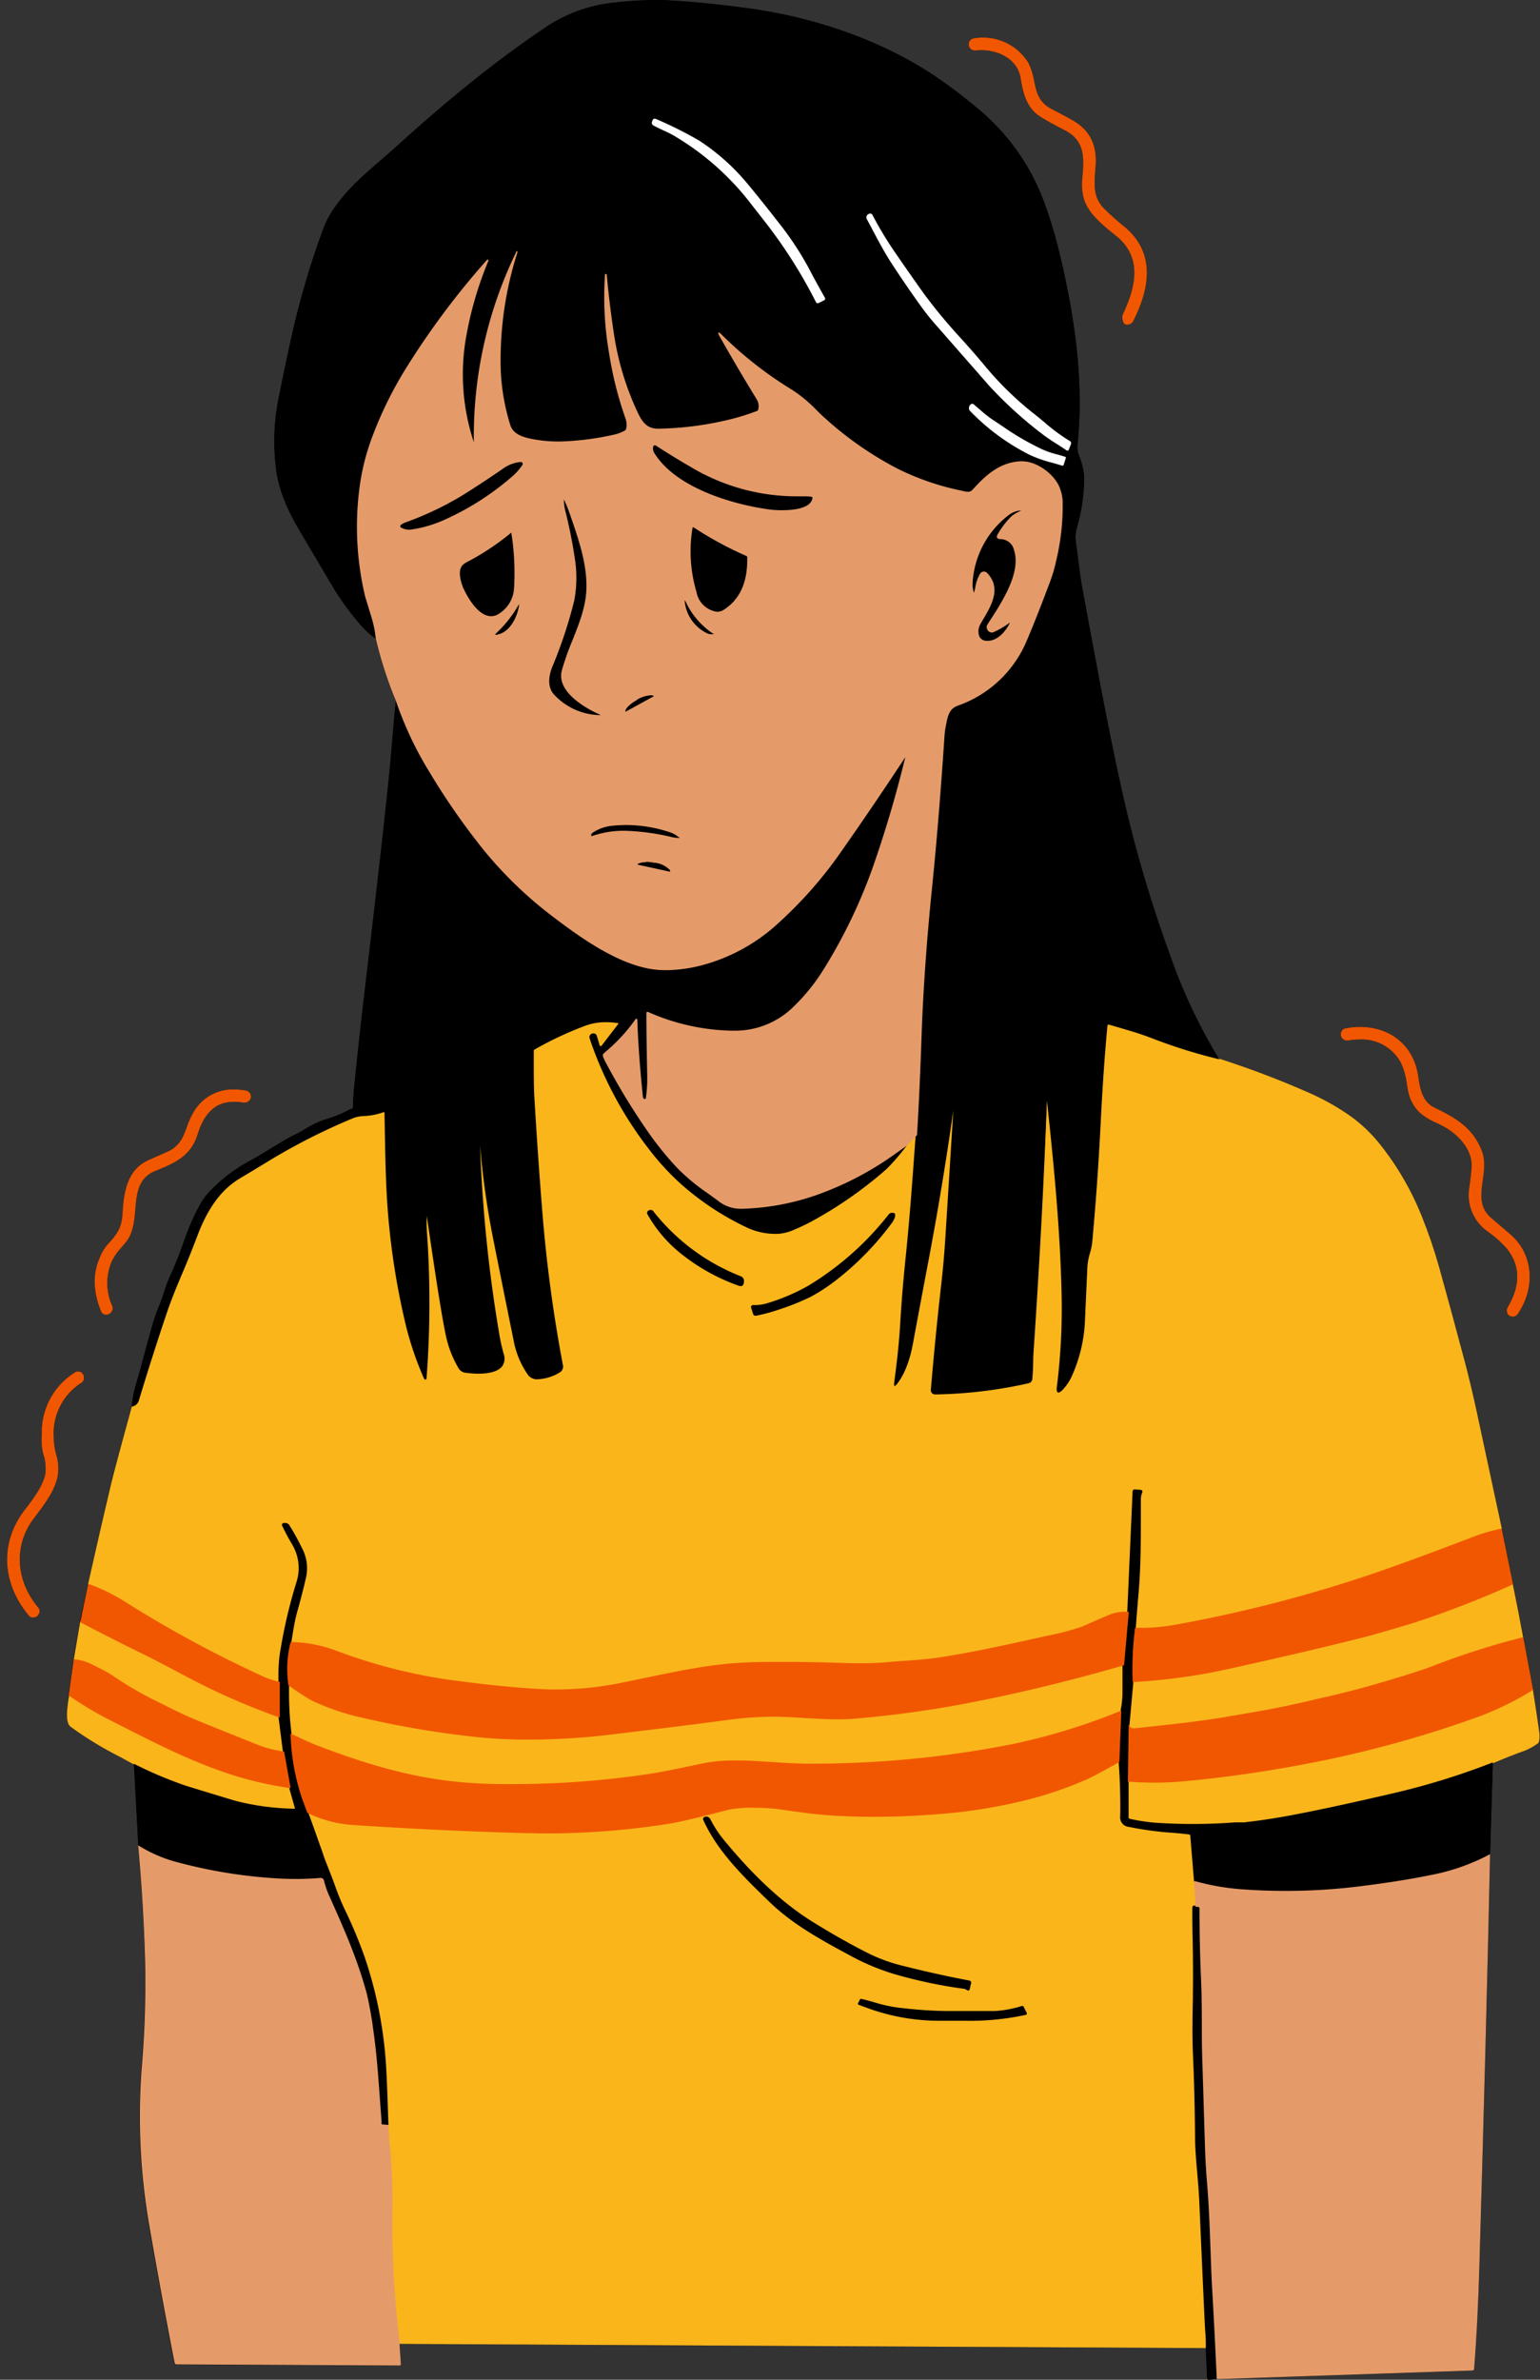
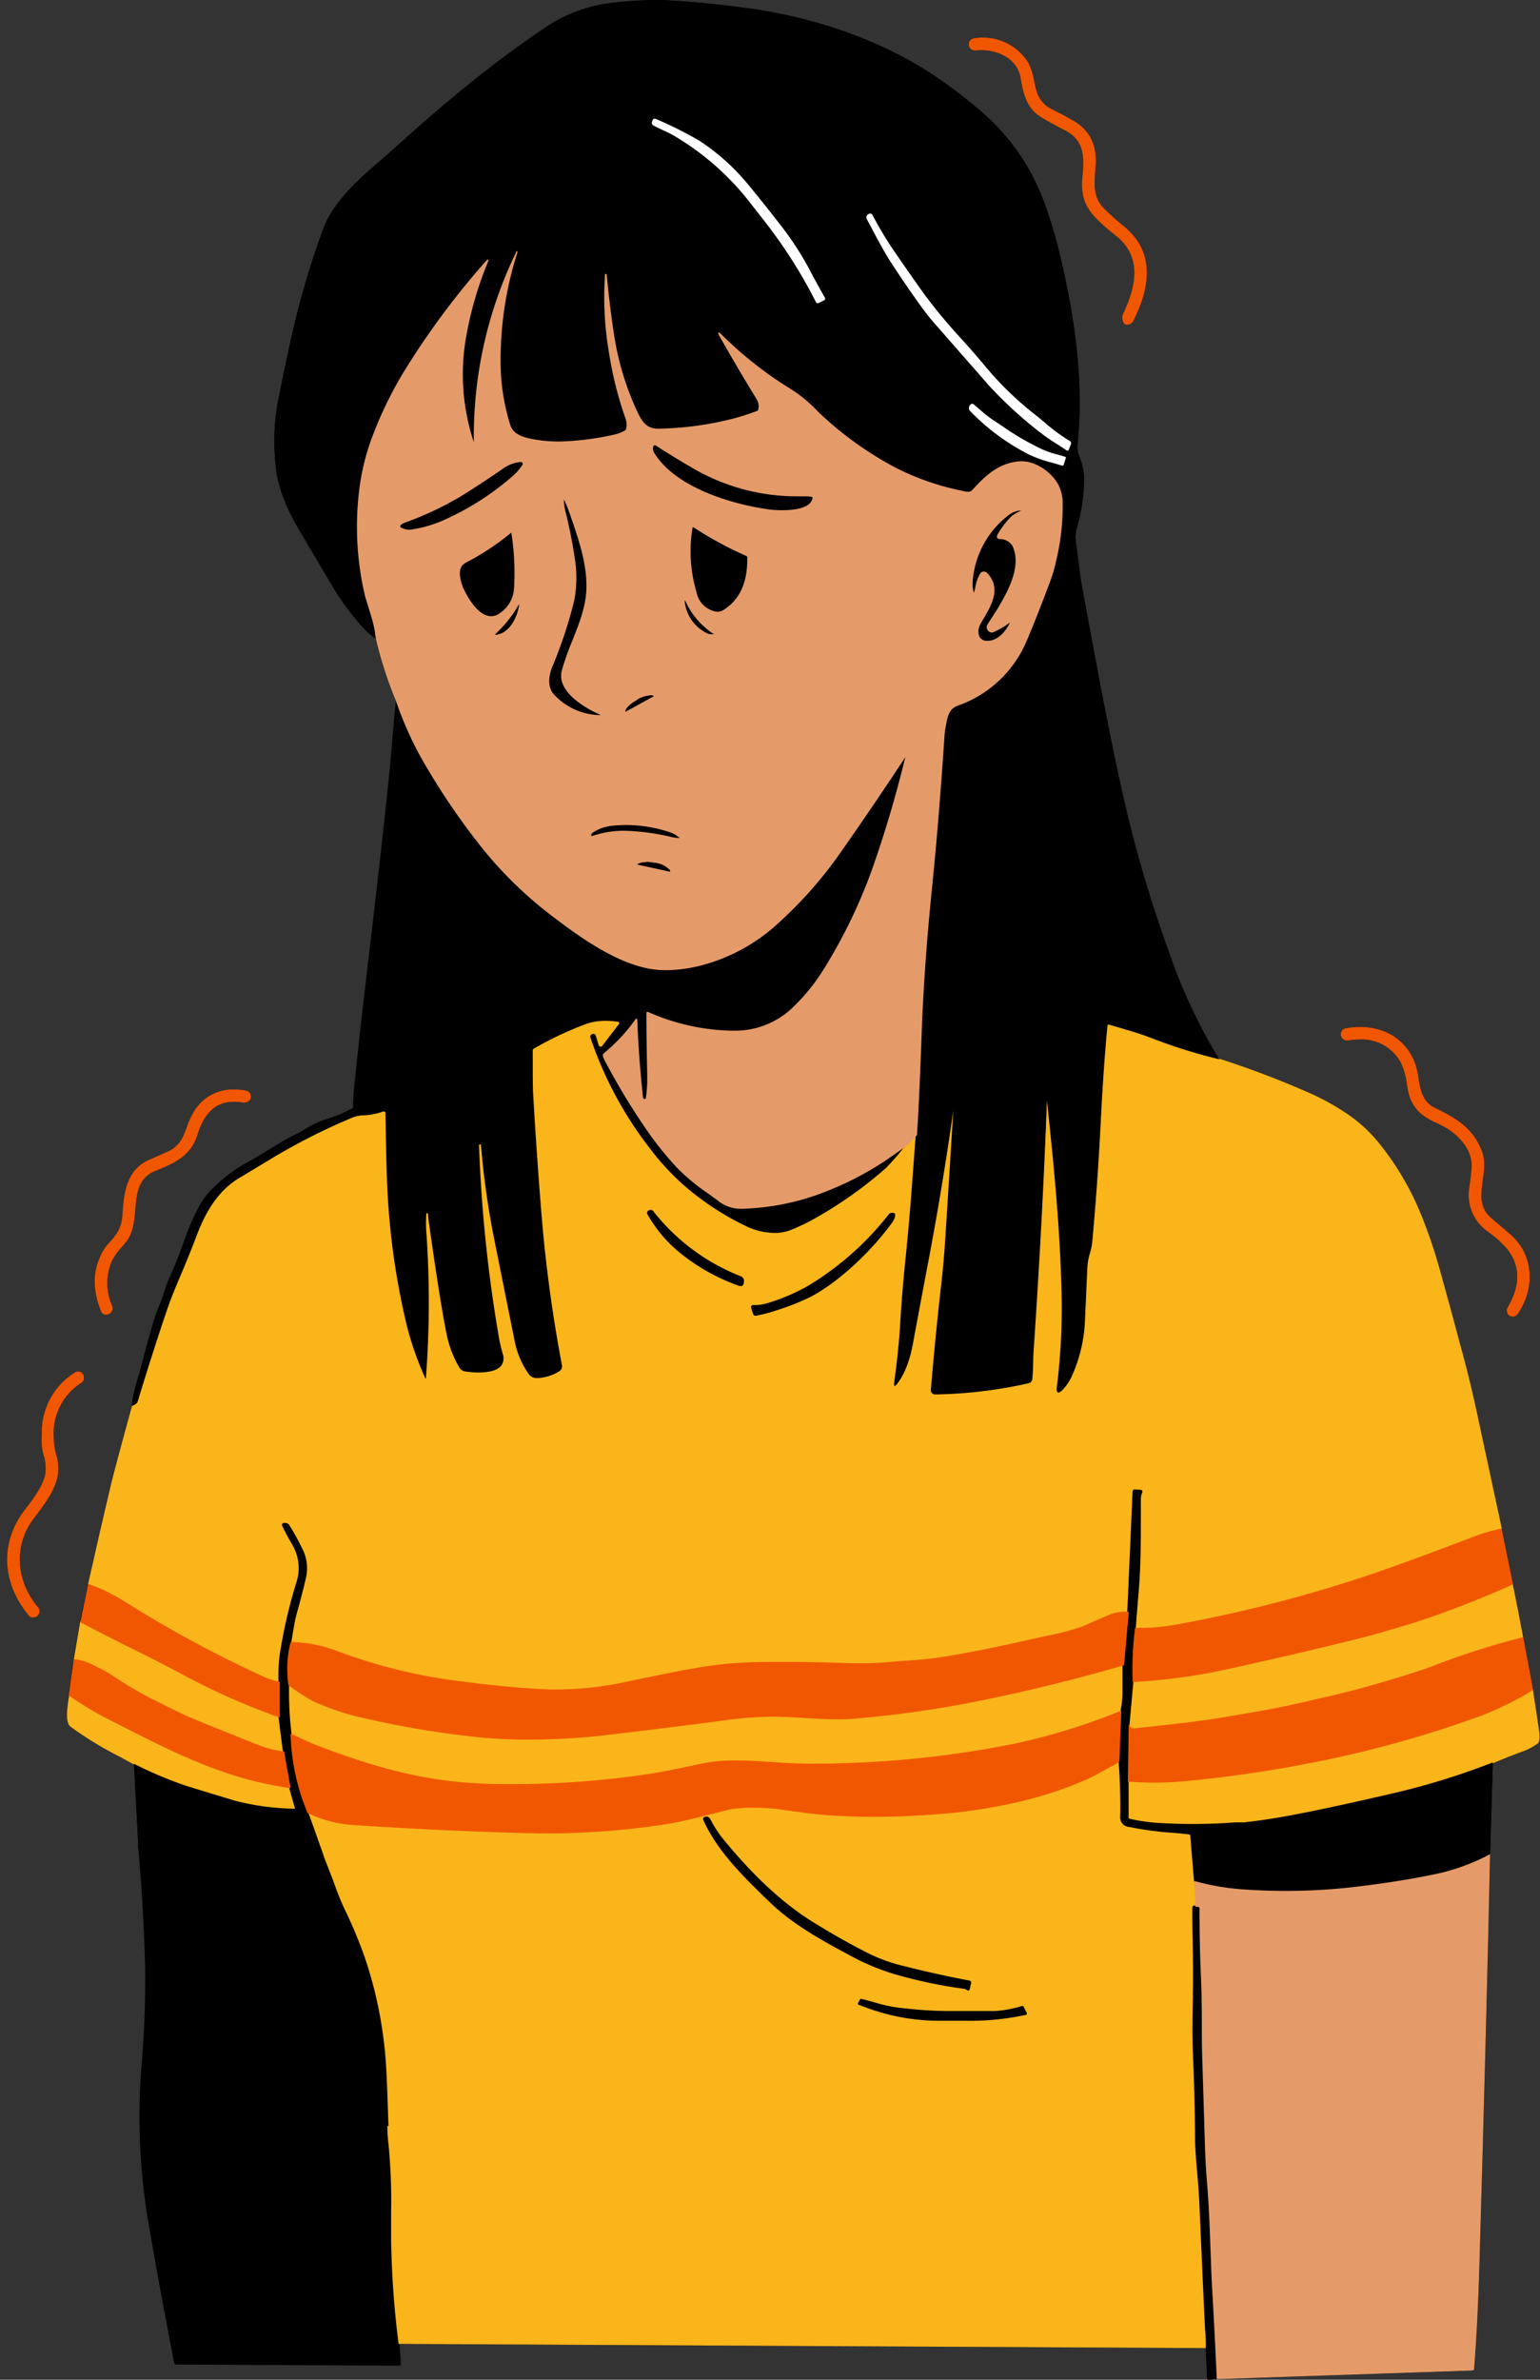
<svg xmlns="http://www.w3.org/2000/svg" height="500.0" preserveAspectRatio="xMidYMid meet" version="1.0" viewBox="-1.5 0.0 323.7 500.0" width="323.7" zoomAndPan="magnify">
  <rect x="-1.5" y="0.0" width="323.7" height="500.0" fill="#333333" stroke="none" />
  <defs>
    <clipPath id="a">
      <path d="M322,365.88a.69.69,0,0,1-.3.47,13.38,13.38,0,0,1-2.66,1.47c-2.31.83-4.58,1.73-6.76,2.67l-.58,19.29h0c-.5,23.4-1.25,52.42-2.24,86.25-.23,8-.6,15.25-1.1,21.67a.35.35,0,0,1-.37.36l-53.7,1.81-1.75.13a.29.29,0,0,1-.31-.3l-.3-6.35-169.45-.88.28,4.17a.34.34,0,0,1-.38.4l-46.85-.24a.39.39,0,0,1-.42-.35c-1.85-9.45-3.63-19.1-5.29-28.68a133.68,133.68,0,0,1-1.65-32.84A213.73,213.73,0,0,0,29,413.3c-.21-8.47-.71-17-1.48-25.36l0-.2.05,0-.91-17c-1-.55-2-1.09-2.95-1.61a74,74,0,0,1-10.41-6.35c-1.14-.91-.73-3.84-.45-5.78,0-.31.08-.58.11-.83h0v-.05l0-.16h0l1-7.34h0v-.07h0l1.34-7.77h0v-.07l0-.14h0L17,333h0l0-.06,0-.14h0q2.16-9.64,4.48-19.66c.62-2.7,2.21-8.66,4.71-17.73a22.69,22.69,0,0,1,.86-4.45q1-3.37,1-3.45c.79-3.05,1.63-6.13,2.49-9.13a35.59,35.59,0,0,1,1.51-4.26,26.59,26.59,0,0,0,.93-2.63,27.88,27.88,0,0,1,1.11-3,87.74,87.74,0,0,0,3.3-8.33,49.75,49.75,0,0,1,3.23-7.2,13.07,13.07,0,0,1,2.08-2.76,33.12,33.12,0,0,1,8-6.13c1.63-.86,3.16-1.8,4.64-2.72,1.67-1,3.4-2.11,5.28-3,.84-.43,1.7-.92,2.56-1.46A19.45,19.45,0,0,1,67.51,235a21.2,21.2,0,0,0,3.77-1.51,9.36,9.36,0,0,1,1.25-.58.27.27,0,0,0,.18-.28c0-1.36.09-2.82.24-4.34.71-7,1.52-14.33,2.41-21.8C78.27,182,80,166.26,80.6,159.61c.53-6.37.9-10.5,1.11-12.28a84.34,84.34,0,0,1-4.24-13.13,17.55,17.55,0,0,1-3-2.68,57.58,57.58,0,0,1-5.67-7.64q-3.93-6.61-7.24-12.22c-2.9-4.89-4.44-8.83-5-12.77a46.21,46.21,0,0,1,.53-15.45C58,79,58.91,74.55,59.85,70.35a174.92,174.92,0,0,1,6.64-22.42,18.11,18.11,0,0,1,1.88-3.65c2.77-4.25,6.47-7.42,10-10.49,1.1-.95,2.21-1.9,3.29-2.88,12-10.89,22.25-19,32.23-25.66A31.9,31.9,0,0,1,128.31.47a76.75,76.75,0,0,1,8-.47c.92,0,1.81,0,2.65.07,6,.33,12.19,1,18.4,1.9,14.07,2.12,27.52,7.15,37.87,14.16a107.86,107.86,0,0,1,8.69,6.59,46.33,46.33,0,0,1,14,19.61,96.24,96.24,0,0,1,3.26,10.77c3.81,15.77,5,28.57,3.82,40.26a5.16,5.16,0,0,0,.26,2.27,14,14,0,0,1,1.12,4.69,38.67,38.67,0,0,1-1.51,10.51,7.37,7.37,0,0,0-.24,3c.18,1.24.33,2.47.49,3.7.23,1.88.47,3.82.82,5.73,1.29,7.08,2.65,14.32,4,21.51,2.38,12.37,4.42,22,6.08,28.57a273.15,273.15,0,0,0,8.37,27.22,114.6,114.6,0,0,0,10.27,21.83,193.19,193.19,0,0,1,18.66,7.06,51.52,51.52,0,0,1,8.58,4.72,31.08,31.08,0,0,1,6.83,6.45,60,60,0,0,1,8.62,14.91A106.22,106.22,0,0,1,301,266.23c1.85,6.64,3.67,13.38,5.43,20,.81,3.08,1.64,6.53,2.45,10.27q2.65,12.26,5.28,24.58h0l0,.12v.07h0l2.31,11.31h0l0,.15v.05h0L318.72,344h0l0,.07,0,.12h0l2,10.69h0l0,.14h0v.06h0c.61,3.84,1.07,6.88,1.35,9A5.73,5.73,0,0,1,322,365.88ZM203.42,10.6h.24a10.55,10.55,0,0,1,1.13-.06c3.49,0,7.56,1.82,8.22,5.81.55,3.34,1.3,6.49,4.4,8.33,1.47.88,3.11,1.78,4.86,2.67,4.38,2.24,4.08,5.84,3.73,10.08a11,11,0,0,0,.38,4.53c1,3,3.74,5.18,6.14,7.14l.7.56c5.74,4.73,3.7,11.27,1.27,16.43a1.36,1.36,0,0,0-.11.63c.09.92.36,1.41.8,1.5a1.23,1.23,0,0,0,.27,0,1.4,1.4,0,0,0,1.25-.76c4.41-8.65,3.72-15.39-2.06-20a52.52,52.52,0,0,1-4-3.58c-2.36-2.32-2.15-5.06-1.92-8,0-.4.07-.81.09-1.21.27-4.28-1.27-7.32-4.72-9.32-1.44-.83-2.93-1.63-4.43-2.38-2.85-1.44-3.3-3.6-3.77-5.89a14.1,14.1,0,0,0-1.22-3.87A11.2,11.2,0,0,0,203.1,8.07a1.09,1.09,0,0,0-.61.34,1.21,1.21,0,0,0-.34,1.18A1.25,1.25,0,0,0,203.42,10.6Zm77.47,207.78a1.16,1.16,0,0,0,.71.25l.21,0a13.8,13.8,0,0,1,2.45-.23,9.35,9.35,0,0,1,8.64,4.78,14.32,14.32,0,0,1,1.3,4.55c.08.5.17,1,.27,1.49a8.48,8.48,0,0,0,2.41,4.53,13.24,13.24,0,0,0,3.58,2.19c.45.22.91.44,1.35.67,3,1.59,6.37,4.87,6,8.91-.12,1.27-.27,2.54-.45,3.8a9.38,9.38,0,0,0,4,9.55,22.48,22.48,0,0,1,3.8,3.4c2.94,3.58,3,7.77.23,12.43a1.1,1.1,0,0,0-.16.63,1.24,1.24,0,0,0,.6,1.15,1.66,1.66,0,0,0,.68.17,1.26,1.26,0,0,0,1.06-.65c3.78-5.57,3.15-12.54-1.51-16.58-1.32-1.14-2.65-2.28-4-3.42-2.69-2.26-2.3-5-1.89-8,.28-2,.58-4.11-.16-6.09-1.86-5-5.64-7.1-10-9.2-2.64-1.26-3.07-4.26-3.42-6.67-.91-6.24-5.71-10.28-12.24-10.28a15.81,15.81,0,0,0-3.12.32,1.06,1.06,0,0,0-.76.63A1.27,1.27,0,0,0,280.89,218.38ZM20.83,276.23H21a1.37,1.37,0,0,0,1-.71,1.21,1.21,0,0,0,.11-1.09A11.65,11.65,0,0,1,22,265a13,13,0,0,1,2.12-3c.34-.4.69-.8,1-1.22,1.4-1.83,1.61-4.27,1.82-6.62.29-3.44.57-6.68,4.26-8.16S38.6,243,40,238.45c1.47-4.74,3.91-6.95,7.69-6.95a10.75,10.75,0,0,1,1.91.17l.32,0a1.33,1.33,0,0,0,1.19-.72.9.9,0,0,0,.13-.41A1.31,1.31,0,0,0,50,229.09a15.26,15.26,0,0,0-2.37-.2,9.47,9.47,0,0,0-8.41,4.71,16.38,16.38,0,0,0-1.46,3.22c-.75,2.06-1.45,4-4.1,5.17-1.31.57-2.61,1.15-3.9,1.73-4.59,2.05-5.25,6.74-5.52,11.37-.18,3.06-1.28,4.38-3.19,6.45a9.07,9.07,0,0,0-1.53,2.57l-.07.16c-1.88,4.15-.89,8.38.27,11.2A1.11,1.11,0,0,0,20.83,276.23Zm-11,25.28a12.61,12.61,0,0,1,5.86-11,1.15,1.15,0,0,0,.5-1,1.27,1.27,0,0,0-1.26-1.37,1.33,1.33,0,0,0-.74.24,14.77,14.77,0,0,0-6.91,12.1c0,.32,0,.64,0,.95A12.89,12.89,0,0,0,7.47,305l.11.45A9.27,9.27,0,0,1,8,309.83c-.57,2.49-2.44,5-4.14,7.19-5.4,6.83-5.13,15.43.71,22.45a1,1,0,0,0,.76.38h.12a1.29,1.29,0,0,0,1.32-1,1.1,1.1,0,0,0-.21-1.06C1.72,332,1.35,324.65,5.63,319l.26-.34c2-2.63,4.27-5.61,4.79-8.81a10,10,0,0,0-.35-4.18A15.32,15.32,0,0,1,9.79,301.51Z" fill="none" />
    </clipPath>
  </defs>
  <g data-name="Layer 2">
    <g data-name="6">
      <g clip-path="url(#a)">
        <g id="change1_2">
-           <path d="M322,365.88a.69.69,0,0,1-.3.47,13.38,13.38,0,0,1-2.66,1.47c-2.31.83-4.58,1.73-6.76,2.67l-.58,19.29h0c-.5,23.4-1.25,52.42-2.24,86.25-.23,8-.6,15.25-1.1,21.67a.35.35,0,0,1-.37.36l-53.7,1.81-1.75.13a.29.29,0,0,1-.31-.3l-.3-6.35-169.45-.88.28,4.17a.34.34,0,0,1-.38.4l-46.85-.24a.39.39,0,0,1-.42-.35c-1.85-9.45-3.63-19.1-5.29-28.68a133.68,133.68,0,0,1-1.65-32.84A213.73,213.73,0,0,0,29,413.3c-.21-8.47-.71-17-1.48-25.36l0-.2.05,0-.91-17c-1-.55-2-1.09-2.95-1.61a74,74,0,0,1-10.41-6.35c-1.14-.91-.73-3.84-.45-5.78,0-.31.08-.58.11-.83h0v-.05l0-.16h0l1-7.34h0v-.07h0l1.34-7.77h0v-.07l0-.14h0L17,333h0l0-.06,0-.14h0q2.16-9.64,4.48-19.66c.62-2.7,2.21-8.66,4.71-17.73a22.69,22.69,0,0,1,.86-4.45q1-3.37,1-3.45c.79-3.05,1.63-6.13,2.49-9.13a35.59,35.59,0,0,1,1.51-4.26,26.59,26.59,0,0,0,.93-2.63,27.88,27.88,0,0,1,1.11-3,87.74,87.74,0,0,0,3.3-8.33,49.75,49.75,0,0,1,3.23-7.2,13.07,13.07,0,0,1,2.08-2.76,33.12,33.12,0,0,1,8-6.13c1.63-.86,3.16-1.8,4.64-2.72,1.67-1,3.4-2.11,5.28-3,.84-.43,1.7-.92,2.56-1.46A19.45,19.45,0,0,1,67.51,235a21.2,21.2,0,0,0,3.77-1.51,9.36,9.36,0,0,1,1.25-.58.27.27,0,0,0,.18-.28c0-1.36.09-2.82.24-4.34.71-7,1.52-14.33,2.41-21.8C78.27,182,80,166.26,80.6,159.61c.53-6.37.9-10.5,1.11-12.28a84.34,84.34,0,0,1-4.24-13.13,17.55,17.55,0,0,1-3-2.68,57.58,57.58,0,0,1-5.67-7.64q-3.93-6.61-7.24-12.22c-2.9-4.89-4.44-8.83-5-12.77a46.21,46.21,0,0,1,.53-15.45C58,79,58.91,74.55,59.85,70.35a174.92,174.92,0,0,1,6.64-22.42,18.11,18.11,0,0,1,1.88-3.65c2.77-4.25,6.47-7.42,10-10.49,1.1-.95,2.21-1.9,3.29-2.88,12-10.89,22.25-19,32.23-25.66A31.9,31.9,0,0,1,128.31.47a76.75,76.75,0,0,1,8-.47c.92,0,1.81,0,2.65.07,6,.33,12.19,1,18.4,1.9,14.07,2.12,27.52,7.15,37.87,14.16a107.86,107.86,0,0,1,8.69,6.59,46.33,46.33,0,0,1,14,19.61,96.24,96.24,0,0,1,3.26,10.77c3.81,15.77,5,28.57,3.82,40.26a5.16,5.16,0,0,0,.26,2.27,14,14,0,0,1,1.12,4.69,38.67,38.67,0,0,1-1.51,10.51,7.37,7.37,0,0,0-.24,3c.18,1.24.33,2.47.49,3.7.23,1.88.47,3.82.82,5.73,1.29,7.08,2.65,14.32,4,21.51,2.38,12.37,4.42,22,6.08,28.57a273.15,273.15,0,0,0,8.37,27.22,114.6,114.6,0,0,0,10.27,21.83,193.19,193.19,0,0,1,18.66,7.06,51.52,51.52,0,0,1,8.58,4.72,31.08,31.08,0,0,1,6.83,6.45,60,60,0,0,1,8.62,14.91A106.22,106.22,0,0,1,301,266.23c1.85,6.64,3.67,13.38,5.43,20,.81,3.08,1.64,6.53,2.45,10.27q2.65,12.26,5.28,24.58h0l0,.12v.07h0l2.31,11.31h0l0,.15v.05h0L318.72,344h0l0,.07,0,.12h0l2,10.69h0l0,.14h0v.06h0c.61,3.84,1.07,6.88,1.35,9A5.73,5.73,0,0,1,322,365.88ZM203.42,10.6h.24a10.55,10.55,0,0,1,1.13-.06c3.49,0,7.56,1.82,8.22,5.81.55,3.34,1.3,6.49,4.4,8.33,1.47.88,3.11,1.78,4.86,2.67,4.38,2.24,4.08,5.84,3.73,10.08a11,11,0,0,0,.38,4.53c1,3,3.74,5.18,6.14,7.14l.7.56c5.74,4.73,3.7,11.27,1.27,16.43a1.36,1.36,0,0,0-.11.63c.09.92.36,1.41.8,1.5a1.23,1.23,0,0,0,.27,0,1.4,1.4,0,0,0,1.25-.76c4.41-8.65,3.72-15.39-2.06-20a52.52,52.52,0,0,1-4-3.58c-2.36-2.32-2.15-5.06-1.92-8,0-.4.07-.81.09-1.21.27-4.28-1.27-7.32-4.72-9.32-1.44-.83-2.93-1.63-4.43-2.38-2.85-1.44-3.3-3.6-3.77-5.89a14.1,14.1,0,0,0-1.22-3.87A11.2,11.2,0,0,0,203.1,8.07a1.09,1.09,0,0,0-.61.34,1.21,1.21,0,0,0-.34,1.18A1.25,1.25,0,0,0,203.42,10.6Zm77.47,207.78a1.16,1.16,0,0,0,.71.25l.21,0a13.8,13.8,0,0,1,2.45-.23,9.35,9.35,0,0,1,8.64,4.78,14.32,14.32,0,0,1,1.3,4.55c.08.5.17,1,.27,1.49a8.48,8.48,0,0,0,2.41,4.53,13.24,13.24,0,0,0,3.58,2.19c.45.22.91.44,1.35.67,3,1.59,6.37,4.87,6,8.91-.12,1.27-.27,2.54-.45,3.8a9.38,9.38,0,0,0,4,9.55,22.48,22.48,0,0,1,3.8,3.4c2.94,3.58,3,7.77.23,12.43a1.1,1.1,0,0,0-.16.63,1.24,1.24,0,0,0,.6,1.15,1.66,1.66,0,0,0,.68.17,1.26,1.26,0,0,0,1.06-.65c3.78-5.57,3.15-12.54-1.51-16.58-1.32-1.14-2.65-2.28-4-3.42-2.69-2.26-2.3-5-1.89-8,.28-2,.58-4.11-.16-6.09-1.86-5-5.64-7.1-10-9.2-2.64-1.26-3.07-4.26-3.42-6.67-.91-6.24-5.71-10.28-12.24-10.28a15.81,15.81,0,0,0-3.12.32,1.06,1.06,0,0,0-.76.63A1.27,1.27,0,0,0,280.89,218.38ZM20.83,276.23H21a1.37,1.37,0,0,0,1-.71,1.21,1.21,0,0,0,.11-1.09A11.65,11.65,0,0,1,22,265a13,13,0,0,1,2.12-3c.34-.4.69-.8,1-1.22,1.4-1.83,1.61-4.27,1.82-6.62.29-3.44.57-6.68,4.26-8.16S38.6,243,40,238.45c1.47-4.74,3.91-6.95,7.69-6.95a10.75,10.75,0,0,1,1.91.17l.32,0a1.33,1.33,0,0,0,1.19-.72.9.9,0,0,0,.13-.41A1.31,1.31,0,0,0,50,229.09a15.26,15.26,0,0,0-2.37-.2,9.47,9.47,0,0,0-8.41,4.71,16.38,16.38,0,0,0-1.46,3.22c-.75,2.06-1.45,4-4.1,5.17-1.31.57-2.61,1.15-3.9,1.73-4.59,2.05-5.25,6.74-5.52,11.37-.18,3.06-1.28,4.38-3.19,6.45a9.07,9.07,0,0,0-1.53,2.57l-.07.16c-1.88,4.15-.89,8.38.27,11.2A1.11,1.11,0,0,0,20.83,276.23Zm-11,25.28a12.61,12.61,0,0,1,5.86-11,1.15,1.15,0,0,0,.5-1,1.27,1.27,0,0,0-1.26-1.37,1.33,1.33,0,0,0-.74.24,14.77,14.77,0,0,0-6.91,12.1c0,.32,0,.64,0,.95A12.89,12.89,0,0,0,7.47,305l.11.45A9.27,9.27,0,0,1,8,309.83c-.57,2.49-2.44,5-4.14,7.19-5.4,6.83-5.13,15.43.71,22.45a1,1,0,0,0,.76.38h.12a1.29,1.29,0,0,0,1.32-1,1.1,1.1,0,0,0-.21-1.06C1.72,332,1.35,324.65,5.63,319l.26-.34c2-2.63,4.27-5.61,4.79-8.81a10,10,0,0,0-.35-4.18A15.32,15.32,0,0,1,9.79,301.51Z" />
+           <path d="M322,365.88a.69.69,0,0,1-.3.47,13.38,13.38,0,0,1-2.66,1.47c-2.31.83-4.58,1.73-6.76,2.67l-.58,19.29h0c-.5,23.4-1.25,52.42-2.24,86.25-.23,8-.6,15.25-1.1,21.67a.35.35,0,0,1-.37.36l-53.7,1.81-1.75.13a.29.29,0,0,1-.31-.3l-.3-6.35-169.45-.88.28,4.17a.34.34,0,0,1-.38.4l-46.85-.24a.39.39,0,0,1-.42-.35c-1.85-9.45-3.63-19.1-5.29-28.68a133.68,133.68,0,0,1-1.65-32.84A213.73,213.73,0,0,0,29,413.3c-.21-8.47-.71-17-1.48-25.36l0-.2.05,0-.91-17c-1-.55-2-1.09-2.95-1.61a74,74,0,0,1-10.41-6.35c-1.14-.91-.73-3.84-.45-5.78,0-.31.08-.58.11-.83h0v-.05l0-.16h0l1-7.34h0v-.07h0l1.34-7.77h0v-.07l0-.14h0L17,333h0l0-.06,0-.14h0q2.16-9.64,4.48-19.66c.62-2.7,2.21-8.66,4.71-17.73a22.69,22.69,0,0,1,.86-4.45q1-3.37,1-3.45c.79-3.05,1.63-6.13,2.49-9.13a35.59,35.59,0,0,1,1.51-4.26,26.59,26.59,0,0,0,.93-2.63,27.88,27.88,0,0,1,1.11-3,87.74,87.74,0,0,0,3.3-8.33,49.75,49.75,0,0,1,3.23-7.2,13.07,13.07,0,0,1,2.08-2.76,33.12,33.12,0,0,1,8-6.13c1.63-.86,3.16-1.8,4.64-2.72,1.67-1,3.4-2.11,5.28-3,.84-.43,1.7-.92,2.56-1.46A19.45,19.45,0,0,1,67.51,235a21.2,21.2,0,0,0,3.77-1.51,9.36,9.36,0,0,1,1.25-.58.27.27,0,0,0,.18-.28c0-1.36.09-2.82.24-4.34.71-7,1.52-14.33,2.41-21.8C78.27,182,80,166.26,80.6,159.61c.53-6.37.9-10.5,1.11-12.28a84.34,84.34,0,0,1-4.24-13.13,17.55,17.55,0,0,1-3-2.68,57.58,57.58,0,0,1-5.67-7.64q-3.93-6.61-7.24-12.22c-2.9-4.89-4.44-8.83-5-12.77a46.21,46.21,0,0,1,.53-15.45C58,79,58.91,74.55,59.85,70.35a174.92,174.92,0,0,1,6.64-22.42,18.11,18.11,0,0,1,1.88-3.65c2.77-4.25,6.47-7.42,10-10.49,1.1-.95,2.21-1.9,3.29-2.88,12-10.89,22.25-19,32.23-25.66A31.9,31.9,0,0,1,128.31.47a76.75,76.75,0,0,1,8-.47c.92,0,1.81,0,2.65.07,6,.33,12.19,1,18.4,1.9,14.07,2.12,27.52,7.15,37.87,14.16a107.86,107.86,0,0,1,8.69,6.59,46.33,46.33,0,0,1,14,19.61,96.24,96.24,0,0,1,3.26,10.77c3.81,15.77,5,28.57,3.82,40.26a5.16,5.16,0,0,0,.26,2.27,14,14,0,0,1,1.12,4.69,38.67,38.67,0,0,1-1.51,10.51,7.37,7.37,0,0,0-.24,3c.18,1.24.33,2.47.49,3.7.23,1.88.47,3.82.82,5.73,1.29,7.08,2.65,14.32,4,21.51,2.38,12.37,4.42,22,6.08,28.57a273.15,273.15,0,0,0,8.37,27.22,114.6,114.6,0,0,0,10.27,21.83,193.19,193.19,0,0,1,18.66,7.06,51.52,51.52,0,0,1,8.58,4.72,31.08,31.08,0,0,1,6.83,6.45,60,60,0,0,1,8.62,14.91A106.22,106.22,0,0,1,301,266.23c1.85,6.64,3.67,13.38,5.43,20,.81,3.08,1.64,6.53,2.45,10.27q2.65,12.26,5.28,24.58h0l0,.12v.07h0l2.31,11.31h0l0,.15v.05h0L318.72,344h0l0,.07,0,.12h0l2,10.69h0l0,.14h0v.06h0c.61,3.84,1.07,6.88,1.35,9A5.73,5.73,0,0,1,322,365.88ZM203.42,10.6h.24a10.55,10.55,0,0,1,1.13-.06c3.49,0,7.56,1.82,8.22,5.81.55,3.34,1.3,6.49,4.4,8.33,1.47.88,3.11,1.78,4.86,2.67,4.38,2.24,4.08,5.84,3.73,10.08a11,11,0,0,0,.38,4.53c1,3,3.74,5.18,6.14,7.14l.7.56c5.74,4.73,3.7,11.27,1.27,16.43a1.36,1.36,0,0,0-.11.63c.09.92.36,1.41.8,1.5a1.23,1.23,0,0,0,.27,0,1.4,1.4,0,0,0,1.25-.76c4.41-8.65,3.72-15.39-2.06-20c-2.36-2.32-2.15-5.06-1.92-8,0-.4.07-.81.09-1.21.27-4.28-1.27-7.32-4.72-9.32-1.44-.83-2.93-1.63-4.43-2.38-2.85-1.44-3.3-3.6-3.77-5.89a14.1,14.1,0,0,0-1.22-3.87A11.2,11.2,0,0,0,203.1,8.07a1.09,1.09,0,0,0-.61.34,1.21,1.21,0,0,0-.34,1.18A1.25,1.25,0,0,0,203.42,10.6Zm77.47,207.78a1.16,1.16,0,0,0,.71.25l.21,0a13.8,13.8,0,0,1,2.45-.23,9.35,9.35,0,0,1,8.64,4.78,14.32,14.32,0,0,1,1.3,4.55c.08.5.17,1,.27,1.49a8.48,8.48,0,0,0,2.41,4.53,13.24,13.24,0,0,0,3.58,2.19c.45.22.91.44,1.35.67,3,1.59,6.37,4.87,6,8.91-.12,1.27-.27,2.54-.45,3.8a9.38,9.38,0,0,0,4,9.55,22.48,22.48,0,0,1,3.8,3.4c2.94,3.58,3,7.77.23,12.43a1.1,1.1,0,0,0-.16.63,1.24,1.24,0,0,0,.6,1.15,1.66,1.66,0,0,0,.68.17,1.26,1.26,0,0,0,1.06-.65c3.78-5.57,3.15-12.54-1.51-16.58-1.32-1.14-2.65-2.28-4-3.42-2.69-2.26-2.3-5-1.89-8,.28-2,.58-4.11-.16-6.09-1.86-5-5.64-7.1-10-9.2-2.64-1.26-3.07-4.26-3.42-6.67-.91-6.24-5.71-10.28-12.24-10.28a15.81,15.81,0,0,0-3.12.32,1.06,1.06,0,0,0-.76.63A1.27,1.27,0,0,0,280.89,218.38ZM20.83,276.23H21a1.37,1.37,0,0,0,1-.71,1.21,1.21,0,0,0,.11-1.09A11.65,11.65,0,0,1,22,265a13,13,0,0,1,2.12-3c.34-.4.69-.8,1-1.22,1.4-1.83,1.61-4.27,1.82-6.62.29-3.44.57-6.68,4.26-8.16S38.6,243,40,238.45c1.47-4.74,3.91-6.95,7.69-6.95a10.75,10.75,0,0,1,1.91.17l.32,0a1.33,1.33,0,0,0,1.19-.72.9.9,0,0,0,.13-.41A1.31,1.31,0,0,0,50,229.09a15.26,15.26,0,0,0-2.37-.2,9.47,9.47,0,0,0-8.41,4.71,16.38,16.38,0,0,0-1.46,3.22c-.75,2.06-1.45,4-4.1,5.17-1.31.57-2.61,1.15-3.9,1.73-4.59,2.05-5.25,6.74-5.52,11.37-.18,3.06-1.28,4.38-3.19,6.45a9.07,9.07,0,0,0-1.53,2.57l-.07.16c-1.88,4.15-.89,8.38.27,11.2A1.11,1.11,0,0,0,20.83,276.23Zm-11,25.28a12.61,12.61,0,0,1,5.86-11,1.15,1.15,0,0,0,.5-1,1.27,1.27,0,0,0-1.26-1.37,1.33,1.33,0,0,0-.74.24,14.77,14.77,0,0,0-6.91,12.1c0,.32,0,.64,0,.95A12.89,12.89,0,0,0,7.47,305l.11.45A9.27,9.27,0,0,1,8,309.83c-.57,2.49-2.44,5-4.14,7.19-5.4,6.83-5.13,15.43.71,22.45a1,1,0,0,0,.76.38h.12a1.29,1.29,0,0,0,1.32-1,1.1,1.1,0,0,0-.21-1.06C1.72,332,1.35,324.65,5.63,319l.26-.34c2-2.63,4.27-5.61,4.79-8.81a10,10,0,0,0-.35-4.18A15.32,15.32,0,0,1,9.79,301.51Z" />
        </g>
        <g fill="#fab51b" id="change2_1">
          <path d="M24.65,336.72a242,242,0,0,0,28.69,15.55,17.09,17.09,0,0,0,3.82,1.3l.12,0v-.12a42,42,0,0,1,.18-5.37,106.13,106.13,0,0,1,3.6-15.68,9.88,9.88,0,0,0-1-8.14c-.75-1.29-1.41-2.54-2-3.73a.34.34,0,0,1,0-.28s.13-.07.27-.07h.22a.74.74,0,0,1,.66.36,54.74,54.74,0,0,1,2.77,5,8.78,8.78,0,0,1,.68,5.93c-.51,2.24-1.09,4.49-1.71,6.7-.32,1.12-.58,2.25-.78,3.35s-.41,2.38-.56,3.48l0,.11h.11A28.26,28.26,0,0,1,69.17,347a113.27,113.27,0,0,0,24.22,6.17c7.54,1,14,1.66,19.28,1.9.94.05,1.88.07,2.83.07a68.6,68.6,0,0,0,13.13-1.31c1.91-.37,3.85-.77,5.79-1.18,7-1.47,14.27-3,21.39-3.2,2.31-.06,4.8-.1,7.41-.1,4.2,0,8.86.09,13.84.27.91,0,1.8,0,2.66,0,1.87,0,3.66-.07,5.3-.22,1.2-.11,2.42-.2,3.64-.28,2.34-.17,4.76-.34,7-.67,7.26-1.09,14.6-2.73,21.7-4.31l1.12-.25a53.37,53.37,0,0,0,7.64-2.06c1.88-.84,3.71-1.63,5.47-2.38a8.32,8.32,0,0,1,3.26-.68l.74,0h.1l1.13-25.45c0-.24.13-.28.3-.28l1.14.1a.25.25,0,0,1,.21.08c0,.06,0,.16,0,.23a3.87,3.87,0,0,0-.29,1.45c0,1.24,0,2.48,0,3.73,0,5.21,0,10.59-.47,15.89q-.31,3.72-.6,7.51v.1h1.07a40.92,40.92,0,0,0,7.29-.64,289.65,289.65,0,0,0,46.7-12.53c5.26-1.89,10.58-3.87,15.81-5.88a39.3,39.3,0,0,1,6.21-1.83l.1,0,0-.1q-2.64-12.36-5.3-24.67c-.81-3.74-1.64-7.19-2.45-10.27-1.76-6.67-3.58-13.41-5.43-20a106.22,106.22,0,0,0-3.62-10.75,60,60,0,0,0-8.62-14.91,31.08,31.08,0,0,0-6.83-6.45,51.52,51.52,0,0,0-8.58-4.72,189.7,189.7,0,0,0-18.7-7.07,112.47,112.47,0,0,1-14-4.38c-1.57-.61-3-1.13-4.4-1.55s-3-.87-4.51-1.31l0,.1h0l-.1-.12a.48.48,0,0,0-.47.44c-.59,6.18-1,12.43-1.33,18.58-.45,9.36-1.06,18.19-1.88,27a13.4,13.4,0,0,1-.46,2.19,13.19,13.19,0,0,0-.55,2.89l-.51,11.36a31.55,31.55,0,0,1-2.61,11.28,10,10,0,0,1-2,3.09c-.37.38-.57.49-.73.49H221c-.06-.07-.14-.27-.06-.9a132.48,132.48,0,0,0,1-19.69c-.32-14-1.7-27.72-3.09-40.62a.15.15,0,0,0-.16-.13l-.16.06v.1c-.71,17.37-1.66,35-2.85,52.33-.06.89-.08,1.79-.11,2.68,0,1.17-.07,2.38-.19,3.57a.76.76,0,0,1-.59.67,95.23,95.23,0,0,1-19.55,2.36.8.8,0,0,1-.64-.22.83.83,0,0,1-.16-.67c.59-7.15,1.31-14.39,2.12-21.52.4-3.47.71-6.95.92-10.33q.85-13.4,1.69-27l0-.12-.23,0h-.09l0,.09c-1.47,10.51-3.19,20.93-5.09,31q-1.76,9.26-3.47,18.51c-.3,1.64-1.23,5.75-3.35,8.3a1.46,1.46,0,0,1-.26.26s0-.09,0-.37c.44-3.32,1-7.71,1.26-12.19.27-4.66.67-9.56,1.2-14.57.73-6.91,1.22-13.72,1.7-20.3.13-1.73.4-5.48.4-5.48L189,240.39a44.66,44.66,0,0,1-4.35,5.08,87,87,0,0,1-15.72,11c-.94.51-2.12,1.07-3.52,1.67a9.76,9.76,0,0,1-3.48.9h-.3a13.79,13.79,0,0,1-5.89-1.22,58.24,58.24,0,0,1-13.74-9,53.45,53.45,0,0,1-7-7.67,78.71,78.71,0,0,1-12.37-23.09.57.57,0,0,1,.25-.74.5.5,0,0,1,.23-.09h.11a.52.52,0,0,1,.54.43l.58,1.95a.45.45,0,0,0,.15.21.43.43,0,0,0,.26.09.41.41,0,0,0,.34-.17l3.48-4.54a.34.34,0,0,0,.09-.34.37.37,0,0,0-.3-.18,17.21,17.21,0,0,0-2.53-.2,12.59,12.59,0,0,0-4.38.75,73.09,73.09,0,0,0-10.69,5.06.5.5,0,0,0-.28.47c0,4.73,0,7.88.1,9.37.5,8.5,1.07,16.75,1.7,24.52a301.4,301.4,0,0,0,4.32,32.1,1.24,1.24,0,0,1-.6,1.4,9.63,9.63,0,0,1-4.45,1.39,2.13,2.13,0,0,1-1.83-.72,18.12,18.12,0,0,1-3.07-7.21q-2.05-10.2-4.29-21.38a173.09,173.09,0,0,1-2.76-19.62.2.2,0,0,0-.22-.18h0a.2.2,0,0,0-.19.21,299.43,299.43,0,0,0,4.14,40.14,33.68,33.68,0,0,0,.84,3.67,2.71,2.71,0,0,1-.28,2.44c-.93,1.22-3.13,1.48-4.81,1.48a18.62,18.62,0,0,1-2.9-.23,1.73,1.73,0,0,1-1.23-1,22.52,22.52,0,0,1-2.56-6.77c-.92-4.46-2.21-12.62-3.84-24.25,0-.34-.07-.69-.09-1.06,0-.11-.07-.17-.19-.17h0a.17.17,0,0,0-.18.17l0,.36a25.49,25.49,0,0,0,0,3.15,208,208,0,0,1-.08,31.07c-.07,0-.1,0-.13-.1A67.66,67.66,0,0,1,84.13,279a153.73,153.73,0,0,1-3.76-22.71c-.56-6.06-.68-12.71-.79-19.15l-.06-3.26c0-.32-.21-.35-.3-.35l-.18,0a13.57,13.57,0,0,1-4.21.81,6.83,6.83,0,0,0-2.34.51,130.27,130.27,0,0,0-17.63,9c-2.07,1.25-4.07,2.46-6,3.61-3.89,2.31-6.76,6.15-9,12.08-1.13,3-2.27,5.78-3.36,8.34-1.33,3.07-2.41,5.86-3.22,8.29-1.92,5.7-3.88,11.83-5.81,18.22-.13.43-.52.76-1.23,1-2.5,9.07-4.09,15-4.71,17.74Q19.17,323.17,17,332.88l0,.09.08,0A41.67,41.67,0,0,1,24.65,336.72Zm110.61-82.31,0-.09h0v.09a.47.47,0,0,1,.39.19,43.91,43.91,0,0,0,18.43,13.72.85.85,0,0,1,.58,1l0,.14c-.07.48-.3.54-.47.54a1,1,0,0,1-.32-.06,41.51,41.51,0,0,1-11.6-6.33,28.16,28.16,0,0,1-7.45-8.51.4.4,0,0,1,.23-.66A.8.8,0,0,1,135.26,254.41Zm21.6,19.89v.09h.34a8.79,8.79,0,0,0,2.6-.38,41.82,41.82,0,0,0,8.73-3.72,62.86,62.86,0,0,0,16.92-15,.73.73,0,0,1,.57-.3.77.77,0,0,1,.35.08s.06,0,.08.08,0,.36-.22.93a4.56,4.56,0,0,1-.51.85,61.21,61.21,0,0,1-11.73,12,38.33,38.33,0,0,1-5.34,3.46A52.41,52.41,0,0,1,162,275a37.74,37.74,0,0,1-4.59,1.23h-.11c-.09,0-.22,0-.29-.25l-.4-1.24a.3.3,0,0,1,0-.1.3.3,0,0,1,.29-.28v-.09Z" />
          <path d="M285.55,343.69c-7.47,1.91-17.21,4.2-28.95,6.8a124.7,124.7,0,0,1-19.94,2.73h-.08l-.84,9.25c0,.4.23.88,1,.88l.28,0,3.07-.33c5.29-.57,10.76-1.15,16.08-2.06l7.53-1.31c3.1-.55,6.45-1.24,10-2.07l1.91-.45c3.75-.88,7.63-1.79,11.3-2.83,5.44-1.56,9.6-2.86,12.38-3.88l.33-.12a158.75,158.75,0,0,1,19-6.08l.09,0-2.21-11.55-.11.05a204.42,204.42,0,0,1-21.5,8.29C290.11,342.42,287,343.33,285.55,343.69Z" />
          <path d="M14.11,348.79a10.09,10.09,0,0,1,4.23,1.35l.83.41a24.69,24.69,0,0,1,2.74,1.51l.48.31a77.3,77.3,0,0,0,8.57,5c.86.41,1.72.84,2.58,1.27,1.91.94,3.88,1.92,5.89,2.75,3.58,1.5,7.94,3.27,12.94,5.25a24.11,24.11,0,0,0,5.75,1.51l.13,0-1-7.52,0,0a143.57,143.57,0,0,1-19.44-8.54c-4.25-2.26-7.37-3.88-9.26-4.8-4.38-2.14-8.77-4.37-13.06-6.63l-.12-.06L14,348.67l0,.12Z" />
          <path d="M178.41,360.88c-1.22.11-2.52.16-3.95.16-2.34,0-4.7-.14-7-.28s-4.41-.27-6.62-.27a73.71,73.71,0,0,0-9.46.68c-8,1.07-16.27,2.1-24.53,3.07a148.46,148.46,0,0,1-17.22,1.07,106.31,106.31,0,0,1-12.1-.66,201.1,201.1,0,0,1-23.86-4.16A49.59,49.59,0,0,1,64,357.1a48.49,48.49,0,0,1-4.81-3.17l-.16-.11V354a67.35,67.35,0,0,0,.6,10.41c2.41,1.16,4.11,1.93,5.21,2.35,11,4.26,19.82,6.61,28.49,7.63a102.31,102.31,0,0,0,10.52.61l2.34,0a191.84,191.84,0,0,0,28.41-2.09c2.47-.36,6.35-1.12,11.54-2.24a33.16,33.16,0,0,1,6.93-.63l1.51,0c2,.06,4.11.19,6.1.32,2.6.17,5.29.35,8,.35h.13a216.25,216.25,0,0,0,42.56-4.12,128.9,128.9,0,0,0,22.84-7.09,20,20,0,0,0,.42-4.15c0-1.88,0-3.74,0-5.58v-.13l-.12,0c-11.73,3.4-23.27,6.16-34.3,8.22C193.5,359.2,186.15,360.19,178.41,360.88Z" />
          <path d="M322.11,364.11c-.28-2.16-.74-5.22-1.36-9.1l0-.14-.13.08a62.36,62.36,0,0,1-11.3,5.56,234.92,234.92,0,0,1-38.37,10.32c-8.67,1.59-17,2.71-24.61,3.35-1.6.13-3.3.2-5.05.2s-3.65-.07-5.58-.2h-.11l0,7.69a.46.46,0,0,0,.36.45,38.69,38.69,0,0,0,6.61.92c2.26.13,4.52.19,6.73.19,3,0,6-.12,8.9-.34h.28l.57,0,.59,0a3,3,0,0,0,.42,0c2.8-.31,5.61-.72,8.33-1.2,5.67-1,13.8-2.76,24.19-5.18a152.09,152.09,0,0,0,19.74-6.2c2.2-.95,4.49-1.85,6.82-2.69a13.38,13.38,0,0,0,2.66-1.47.69.69,0,0,0,.3-.47A5.73,5.73,0,0,0,322.11,364.11Z" />
          <path d="M59.52,375.51h-.06A75.7,75.7,0,0,1,48,372.93c-8.81-2.79-16-6.47-26-11.57l-1.2-.61a73.16,73.16,0,0,1-7.64-4.65L13,356l0,.16c0,.26-.07.56-.12.89-.28,1.94-.69,4.87.45,5.78a74,74,0,0,0,10.41,6.35c1,.53,2,1.08,3,1.64a85.81,85.81,0,0,0,10.82,4.56l10.41,3.18a53.82,53.82,0,0,0,12.54,1.66h0a.28.28,0,0,0,.25-.1.27.27,0,0,0,0-.27Z" />
          <path d="M251.89,487.32q-.52-11.55-1.11-24.81c-.08-1.85-.25-3.82-.41-5.73-.23-2.66-.47-5.42-.48-8,0-6-.2-11.83-.45-17.44-.17-3.88-.1-7.76,0-11.52l0-1.14c.06-3.72,0-7.56-.05-11.27,0-2.18-.06-4.36-.07-6.54a.25.25,0,0,1,.18-.26.48.48,0,0,1,.18,0l.29,0-.26-5.28-.79-9.66a.41.41,0,0,0-.41-.42c-1.55-.2-3.1-.34-4.6-.44a69.56,69.56,0,0,1-8.08-1.16,1.79,1.79,0,0,1-1.64-2c.07-3.8,0-7.65-.33-11.46V370l-.13.07c-3.36,1.84-5.62,3-6.71,3.53a78.59,78.59,0,0,1-14.3,4.73,107.47,107.47,0,0,1-14.5,2.38c-5.36.51-10.69.77-15.86.77-2.54,0-5.1-.07-7.59-.19a110.77,110.77,0,0,1-11.1-1.21,40.87,40.87,0,0,0-5.93-.49h-.35a27.14,27.14,0,0,0-5.52.36c-6.32,1.65-10.49,2.64-12.4,2.94a164.13,164.13,0,0,1-26,2.08c-1.5,0-3,0-4.49-.06-12-.32-24.15-.9-36.12-1.7a25.45,25.45,0,0,1-9.61-2.53l-.23-.11.09.24c1.09,2.86,2.12,5.74,3.06,8.53.43,1.27.92,2.52,1.39,3.73s.89,2.26,1.29,3.42a53.73,53.73,0,0,0,2.17,5.3,97.48,97.48,0,0,1,4,9.63,87.49,87.49,0,0,1,4.48,23.52c.21,3.85.34,7.75.41,11.61a32.83,32.83,0,0,0,.25,3.94,123.71,123.71,0,0,1,.55,14.25c0,1.85,0,3.78,0,5.81a195.27,195.27,0,0,0,1.56,21.83v.09l169.83.88v-.1c0-1,0-2-.08-3S251.93,488.3,251.89,487.32Zm-38.41-65.6.63,1.38s0,.08,0,.1a.13.13,0,0,1-.09.05,55,55,0,0,1-13,1.22c-1.54,0-3.13,0-4.78,0l-.78,0a43.36,43.36,0,0,1-14.16-2.52c-.76-.27-1.51-.55-2.26-.85l.4-.79s0-.05.06-.05h0c.9.21,1.79.46,2.68.71a30.21,30.21,0,0,0,5.19,1.15l.8.08a88.81,88.81,0,0,0,9.15.62h.27l10,0a23.41,23.41,0,0,0,5.79-1.09S213.45,421.65,213.48,421.72Zm-11.06-5.26a.28.28,0,0,1,0,.18l-.33,1.37H202a1.92,1.92,0,0,0-.92-.38,98.25,98.25,0,0,1-14.76-3.15,49.33,49.33,0,0,1-9.31-4c-6.64-3.59-12.08-6.69-16.65-11.14-5.29-5.14-10.76-10.46-13.77-17.08a.23.23,0,0,1,0-.22.31.31,0,0,1,.17-.14.69.69,0,0,1,.25,0,.73.73,0,0,1,.7.43,24.84,24.84,0,0,0,2.77,4.26c6.43,7.83,12.59,13.52,18.86,17.41,4.2,2.61,8.21,4.86,11.91,6.71a34.35,34.35,0,0,0,6.9,2.48c4.87,1.23,9.64,2.29,14.18,3.15A.24.24,0,0,1,202.42,416.46Z" />
        </g>
        <g id="change1_1">
          <path d="M240.6,218.13a111.15,111.15,0,0,0,14,4.39l.24.06-.13-.21a114,114,0,0,1-10.29-21.86,273.15,273.15,0,0,1-8.37-27.22c-1.66-6.59-3.7-16.2-6.08-28.57-1.38-7.19-2.74-14.43-4-21.51-.35-1.91-.59-3.85-.82-5.73-.16-1.23-.31-2.46-.49-3.7a7.37,7.37,0,0,1,.24-3,38.67,38.67,0,0,0,1.51-10.51,14,14,0,0,0-1.12-4.69,5.16,5.16,0,0,1-.26-2.27c1.21-11.69,0-24.49-3.82-40.26A96.24,96.24,0,0,0,218,42.33a46.33,46.33,0,0,0-14-19.61,107.86,107.86,0,0,0-8.69-6.59c-10.35-7-23.8-12-37.87-14.16C151.15,1,145,.4,139,.07c-.84,0-1.73-.07-2.65-.07a76.75,76.75,0,0,0-8,.47,31.9,31.9,0,0,0-14.38,4.78C104,11.86,93.71,20,81.7,30.91c-1.08,1-2.19,1.93-3.29,2.88-3.57,3.07-7.27,6.24-10,10.49a18.11,18.11,0,0,0-1.88,3.65,174.92,174.92,0,0,0-6.64,22.42c-.94,4.2-1.87,8.6-2.76,13.09a46.21,46.21,0,0,0-.53,15.45c.56,3.94,2.1,7.88,5,12.77q3.31,5.61,7.24,12.22a57.58,57.58,0,0,0,5.67,7.64,18.23,18.23,0,0,0,3,2.71l.19.13,0-.23a24.36,24.36,0,0,0-.93-4.6l-1.33-4.35A62.75,62.75,0,0,1,74.17,103a46.73,46.73,0,0,1,2.46-10.35,80.07,80.07,0,0,1,6.82-14.29A165.9,165.9,0,0,1,100.89,55l0,0v0a74.46,74.46,0,0,0-4.59,15.39A45.19,45.19,0,0,0,97.87,93c.09.28.15.39.28.39h.07s.07-.13.07-.45a88.19,88.19,0,0,1,8.5-39.08,74.61,74.61,0,0,0-3.25,23.39,44.42,44.42,0,0,0,2,12.06c.65,2.13,2.88,2.81,4.74,3.16a28.32,28.32,0,0,0,5.32.54h.69a58.15,58.15,0,0,0,11.52-1.5,7.81,7.81,0,0,0,2.13-.84.71.71,0,0,0,.35-.46,4,4,0,0,0-.11-2.23,76.11,76.11,0,0,1-3.4-13.54,69.85,69.85,0,0,1-.92-16.68c.39,4.28.91,8.56,1.55,12.72a59.12,59.12,0,0,0,5,16.42c1,2.12,2.1,3.44,4.43,3.44h.18a68.58,68.58,0,0,0,15.88-2.18c1.48-.41,3.07-.92,4.73-1.54a.55.55,0,0,0,.35-.39,2.9,2.9,0,0,0-.32-2.33c-2.69-4.39-5.31-8.83-7.77-13.2-.17-.3-.24-.46-.29-.53a3.33,3.33,0,0,1,.45.41,81.32,81.32,0,0,0,14.79,11.57A28.22,28.22,0,0,1,169.65,86l1,1a72.7,72.7,0,0,0,16.52,11.73,55.68,55.68,0,0,0,13.45,4.58l.33.08a4.65,4.65,0,0,0,1,.15,1.4,1.4,0,0,0,1.1-.47c2.63-2.86,5.56-5.68,10-5.89h.26c3,0,6.12,2.34,7.39,4.61a8.33,8.33,0,0,1,.93,3.81,48.86,48.86,0,0,1-1.35,12,32.4,32.4,0,0,1-1.36,4.66c-2.38,6.32-4.11,10.66-5.16,12.91A24.29,24.29,0,0,1,199.62,148c-1.86.68-2.19,2.38-2.5,4l-.08.41a16.17,16.17,0,0,0-.28,2.06c-.68,9.7-1.5,21-2.64,32.1-1.07,10.53-1.79,20.55-2.14,29.78-.34,9.05-.69,16.46-1,22-.13,1.74-.25,3.48-.38,5.21-.47,6.58-1,13.39-1.7,20.29-.53,5-.93,9.92-1.2,14.58-.27,4.48-.82,8.85-1.26,12.17,0,.29,0,.45,0,.53l.09.06h0c.11,0,.25-.1.43-.32,2.15-2.59,3.1-6.74,3.4-8.4q1.71-9.24,3.47-18.5c1.88-10,3.58-20.27,5.05-30.68q-.83,13.49-1.67,26.74c-.21,3.37-.52,6.85-.92,10.32-.81,7.13-1.52,14.37-2.12,21.53a1,1,0,0,0,.21.82,1.05,1.05,0,0,0,.79.28h0a95.66,95.66,0,0,0,19.57-2.36,1,1,0,0,0,.74-.85c.12-1.19.16-2.41.19-3.59,0-.89.05-1.78.11-2.67,1.18-17.36,2.14-35,2.77-52.34,1.39,12.89,2.77,26.64,3.09,40.6a132.14,132.14,0,0,1-1,19.66c-.07.55,0,.89.11,1.05a.29.29,0,0,0,.23.1c.22,0,.49-.18.88-.57a10.6,10.6,0,0,0,2-3.15,31.93,31.93,0,0,0,2.62-11.35l.5-11.36a13.56,13.56,0,0,1,.55-2.85,13.57,13.57,0,0,0,.47-2.22c.82-8.8,1.43-17.64,1.88-27,.29-6.15.74-12.4,1.33-18.63a.29.29,0,0,1,.31-.18h0c1.55.43,3,.87,4.5,1.31S239,217.52,240.6,218.13ZM180.89,46a.55.55,0,0,1,.23-.74l.21-.11.11,0a.22.22,0,0,1,.2.12,77.34,77.34,0,0,0,5.06,8.29c1.93,2.8,3.89,5.61,5.84,8.34a110,110,0,0,0,7.85,9.44c1.71,1.92,3.49,3.9,5.13,5.91A68.05,68.05,0,0,0,216.35,87.6L218,89a37,37,0,0,0,5.33,3.92.31.31,0,0,1,.13.37L223,94.39c0,.09-.07.13-.11.13a.24.24,0,0,1-.13,0c-.69-.49-1.4-.94-2.1-1.39a36.19,36.19,0,0,1-3.13-2.14A85.91,85.91,0,0,1,206.67,81q-5.71-6.5-11.6-13.23a43.36,43.36,0,0,1-2.8-3.53c-2.14-3-4.25-6.07-6.27-9.17-1.46-2.24-2.7-4.59-3.9-6.86Zm21.59,39.49.07-.11a.36.36,0,0,1,.29-.2.5.5,0,0,1,.27.11l1.16,1a27.87,27.87,0,0,0,2.44,1.89q1.92,1.28,3.78,2.54A56.26,56.26,0,0,0,217,94.29l.11.06a17.9,17.9,0,0,0,3.6,1.29c.57.15,1.15.31,1.73.5l-.47,1.46-.09.05c-.71-.23-1.41-.42-2.1-.62a26.29,26.29,0,0,1-4.61-1.61,45.67,45.67,0,0,1-12.56-9.12A.68.68,0,0,1,202.48,85.44ZM170.39,63.52s-.11,0-.18-.15A103.61,103.61,0,0,0,160,47.22Q159,45.86,156,42a56.68,56.68,0,0,0-15.78-13.7A21.88,21.88,0,0,0,138,27.21a21.25,21.25,0,0,1-2-1,.39.39,0,0,1-.2-.52l.08-.24c.08-.25.21-.28.29-.28a.68.68,0,0,1,.22.05,84.91,84.91,0,0,1,9,4.52,45.52,45.52,0,0,1,10,8.85c1.84,2.2,4.11,5,6.74,8.41a64.69,64.69,0,0,1,6.07,9.12c1.17,2.2,2.38,4.39,3.6,6.51a.24.24,0,0,1,0,.17.19.19,0,0,1-.12.11l-1.11.56A.56.56,0,0,1,170.39,63.52Z" />
          <path d="M162.92,107.35c2.3,0,6.22-.35,6.57-2.71a.47.47,0,0,0-.4-.53,10.93,10.93,0,0,0-1.3-.08h-.52c-.54,0-1.09,0-1.65,0a43.12,43.12,0,0,1-20.46-5.36c-2.87-1.64-5.79-3.41-8.67-5.27a.6.6,0,0,0-.21-.08h-.1a.57.57,0,0,0-.57.47,2,2,0,0,0,.24,1.39c4.18,6.94,15.25,10.73,24.22,12A21.86,21.86,0,0,0,162.92,107.35Z" />
-           <path d="M108.57,97.59a.65.65,0,0,0-.11-.45.63.63,0,0,0-.39-.23l-.35,0A7.85,7.85,0,0,0,104,98.43c-2.78,1.9-5.55,3.72-8.24,5.41a66.42,66.42,0,0,1-12.13,5.77,3.52,3.52,0,0,0-1,.52.65.65,0,0,0-.15.18.54.54,0,0,0,.23.72,3.88,3.88,0,0,0,1.85.47,5.14,5.14,0,0,0,.66,0,26.49,26.49,0,0,0,7.07-2.15,57.11,57.11,0,0,0,14.16-9.14,11.83,11.83,0,0,0,2-2.33A.59.59,0,0,0,108.57,97.59Z" />
          <path d="M114.42,140.12c-.58,1.45-1.29,4.18.49,6.06a13.69,13.69,0,0,0,9.32,4.3h.32c.26,0,.43,0,.46-.16s-.07-.24-.62-.48c-1.48-.66-8.79-4.2-7.56-8.89a54.77,54.77,0,0,1,2.23-6.34c1.34-3.34,2.72-6.8,2.92-10.43.3-5.37-1.59-10.82-3.42-16.09l-.18-.5a23.23,23.23,0,0,0-1.13-2.72c-.1-.21-.17-.29-.26-.29s-.16.25-.16.38a9.62,9.62,0,0,0,.31,2.45c.82,3.32,1.47,6.56,1.93,9.63a25.77,25.77,0,0,1,0,9.11A94.8,94.8,0,0,1,114.42,140.12Z" />
          <path d="M211.14,108.72a5.59,5.59,0,0,1,1.47-.94c.27-.14.53-.27.78-.42s.27-.17.23-.29-.18-.11-.25-.11h-.1a5.06,5.06,0,0,0-2.93,1.06,19.54,19.54,0,0,0-7.64,14.46,5.15,5.15,0,0,0,.32,2.12c0,.12.1.24.21.24s.18-.17.21-.26c.1-.4.19-.8.27-1.19a8.05,8.05,0,0,1,.94-2.77.53.53,0,0,1,.12-.14.71.71,0,0,1,.51-.21.73.73,0,0,1,.54.23c2.89,3,.92,6.44-.82,9.43-.21.35-.41.71-.6,1a3.17,3.17,0,0,0-.23,2.86,1.91,1.91,0,0,0,1.6,1h.32c2.1,0,3.86-2,4.72-3.67.13-.26.16-.39.11-.48l-.08-.07h-.06c-.05,0-.15,0-.39.19a18.9,18.9,0,0,1-3.07,1.79.93.93,0,0,1-.41.11.87.87,0,0,1-.73-.52.82.82,0,0,1,0-.84l.5-.77c2.67-4.11,6.71-10.33,5.12-15.1a3.12,3.12,0,0,0-3-2.4c-.3,0-.49-.08-.55-.19s0-.32.13-.57A17.3,17.3,0,0,1,211.14,108.72Z" />
          <path d="M150.75,128.37c3.47-2.28,5.11-5.94,5-11.21a.52.52,0,0,0-.33-.49,73,73,0,0,1-11-6,.42.42,0,0,0-.2-.06.37.37,0,0,0-.36.3,30.31,30.31,0,0,0,.89,13.64,5.32,5.32,0,0,0,3.83,4.12,2.91,2.91,0,0,0,.76.11A2.6,2.6,0,0,0,150.75,128.37Z" />
          <path d="M106.79,123.66a54.12,54.12,0,0,0-.56-11.61c0-.24-.15-.29-.24-.29a.33.33,0,0,0-.23.11,53.91,53.91,0,0,1-9.59,6.29c-1.4.73-1.58,2.47-.53,5.16.68,1.78,3.13,6.39,6.14,6.39a3.22,3.22,0,0,0,1.81-.59A6.94,6.94,0,0,0,106.79,123.66Z" />
          <path d="M143,126.82c-.4-.88-.53-.95-.63-.95h-.08l0,0c-.06.08-.11.26,0,1.11a8.55,8.55,0,0,0,4.5,6.18,2.42,2.42,0,0,0,1.27.34l.35,0c.13,0,.29-.05.32-.18s-.09-.23-.19-.3A16.17,16.17,0,0,1,143,126.82Z" />
          <path d="M102.71,133.6a2.45,2.45,0,0,0,.6-.1c2.46-.63,4-3.55,4.46-6.18.06-.37,0-.49,0-.55l0,0h0c-.09,0-.18.07-.39.41a24.07,24.07,0,0,1-4.38,5.57c-.4.37-.55.59-.48.75S102.54,133.6,102.71,133.6Z" />
          <path d="M132.46,146.83l-.17.09a5.23,5.23,0,0,0-2.5,2.23.61.61,0,0,0,0,.5l.08.08H130l6-3.18.12-.14-.06-.09c-.12-.23-.42-.35-.85-.35A6.53,6.53,0,0,0,132.46,146.83Z" />
-           <path d="M141.89,249a58.45,58.45,0,0,0,13.79,9,14,14,0,0,0,6,1.24h.3a10,10,0,0,0,3.56-.92,37.63,37.63,0,0,0,3.53-1.68,86.26,86.26,0,0,0,15.76-11,44.19,44.19,0,0,0,4.38-5.11l-.14-.14q-1.65,1.14-3.24,2.28a65.48,65.48,0,0,1-15.5,8,51.37,51.37,0,0,1-15.76,3h-.37a7.27,7.27,0,0,1-4.5-1.49l-2.22-1.62a43.69,43.69,0,0,1-6.6-5.46,68.29,68.29,0,0,1-5.56-6.78,141.58,141.58,0,0,1-9.44-15.43,8,8,0,0,1-.5-1.12.32.32,0,0,1,.09-.37l.48-.44a36,36,0,0,0,6.13-6.63,1.13,1.13,0,0,1,.12-.17.83.83,0,0,1,0,.21c.18,4.93.57,10.3,1.15,15.94a.84.84,0,0,0,.27.58.5.5,0,0,0,.31.13.45.45,0,0,0,.45-.4,28.48,28.48,0,0,0,.28-4.35c-.09-5.08-.15-9.6-.17-13.44,0-.06,0-.13,0-.13l.1,0a45.77,45.77,0,0,0,17.43,3.91h.79a17.61,17.61,0,0,0,12.63-5.23,40.9,40.9,0,0,0,6.24-7.77,110,110,0,0,0,10.16-21,239.37,239.37,0,0,0,7-23.72c0-.2,0-.28,0-.33l0,0h-.05c-.07,0-.13.06-.25.24-4.52,6.88-9.2,13.76-13.89,20.44A86.86,86.86,0,0,1,162,193.64a37.65,37.65,0,0,1-16.87,9.13,30,30,0,0,1-6.67.83,20,20,0,0,1-3.26-.26c-6.88-1.15-14-6-20.7-11.15a84.42,84.42,0,0,1-14.41-13.93,145.26,145.26,0,0,1-11.28-16.19,73,73,0,0,1-6.93-14.78l-.2,0c-.2,1.77-.58,5.91-1.11,12.3-.57,6.65-2.33,22.4-5.24,46.83-.89,7.47-1.7,14.8-2.41,21.8-.15,1.52-.23,3-.24,4.34a.27.27,0,0,1-.18.28,9.36,9.36,0,0,0-1.25.58A21.2,21.2,0,0,1,67.51,235a19.45,19.45,0,0,0-4.31,1.83c-.86.54-1.72,1-2.56,1.46-1.88.94-3.61,2-5.28,3-1.48.92-3,1.86-4.64,2.72a33.12,33.12,0,0,0-8,6.13,13.07,13.07,0,0,0-2.08,2.76,49.75,49.75,0,0,0-3.23,7.2,87.74,87.74,0,0,1-3.3,8.33,27.88,27.88,0,0,0-1.11,3,26.59,26.59,0,0,1-.93,2.63,35.59,35.59,0,0,0-1.51,4.26c-.86,3-1.7,6.08-2.49,9.13q0,.07-1,3.45a22.93,22.93,0,0,0-.86,4.46v.15l.14,0a1.81,1.81,0,0,0,1.29-1.1c1.93-6.39,3.89-12.52,5.81-18.22.81-2.42,1.89-5.2,3.21-8.27,1.1-2.56,2.23-5.37,3.36-8.35,2.24-5.89,5.08-9.7,8.93-12q2.93-1.74,6-3.62A129.92,129.92,0,0,1,72.57,235a6.38,6.38,0,0,1,2.26-.5,14,14,0,0,0,4.28-.82.26.26,0,0,1,.11,0s.09,0,.1.16l.06,3.26c.11,6.44.23,13.1.79,19.16A154.13,154.13,0,0,0,83.94,279a67.92,67.92,0,0,0,3.68,10.63.35.35,0,0,0,.33.22.19.19,0,0,0,.2-.2,209.48,209.48,0,0,0,.07-31.08,25.18,25.18,0,0,1,0-3.13v-.36q0,.55.09,1.08C90,267.79,91.26,276,92.18,280.42a22.29,22.29,0,0,0,2.58,6.83,2,2,0,0,0,1.37,1.14,20.35,20.35,0,0,0,2.93.23c1.73,0,4-.27,5-1.56a2.88,2.88,0,0,0,.31-2.61c-.35-1.25-.63-2.48-.84-3.66a299,299,0,0,1-4.12-40.11,173.43,173.43,0,0,0,2.76,19.64q2.23,11.18,4.3,21.37a18.22,18.22,0,0,0,3.1,7.3,2.32,2.32,0,0,0,2,.8,9.67,9.67,0,0,0,4.56-1.42,1.43,1.43,0,0,0,.68-1.61,303.24,303.24,0,0,1-4.31-32.08c-.63-7.76-1.2-16-1.7-24.51-.09-1.49-.12-4.64-.1-9.36a.31.31,0,0,1,.17-.3,73.18,73.18,0,0,1,10.67-5,12.43,12.43,0,0,1,4.31-.74,15.58,15.58,0,0,1,2.5.2c.1,0,.14,0,.15.06a.22.22,0,0,1-.07.14l-3.48,4.54a.25.25,0,0,1-.18.09.22.22,0,0,1-.22-.16l-.58-1.95a.73.73,0,0,0-.73-.57h-.13a.93.93,0,0,0-.33.12.79.79,0,0,0-.32,1,79,79,0,0,0,12.4,23.15A53.88,53.88,0,0,0,141.89,249Z" />
          <path d="M122.9,175a.83.83,0,0,0-.34.52.49.49,0,0,0,0,.41.27.27,0,0,0,.22.09.57.57,0,0,0,.24-.05,20.25,20.25,0,0,1,6.75-1.07,47,47,0,0,1,9.9,1.34,7.66,7.66,0,0,0,1.36.16h.05c.18,0,.39,0,.44-.17s-.12-.31-.28-.43a5.67,5.67,0,0,0-1.72-.91,29.43,29.43,0,0,0-9.42-1.59,28.34,28.34,0,0,0-3,.17A8.78,8.78,0,0,0,122.9,175Z" />
          <path d="M136.29,181.21l-.21,0a8.39,8.39,0,0,0-1.81-.21c-1.15,0-1.9.3-2,.82a.15.15,0,0,0,0,.13l.07.07,7,1.51h0c.07,0,.14-.05.17-.17.09-.38-.22-.81-.85-1.21A7.78,7.78,0,0,0,136.29,181.21Z" />
          <path d="M154.19,270.22c.26,0,.58-.12.67-.71l0-.14a1.05,1.05,0,0,0-.71-1.24,43.59,43.59,0,0,1-18.34-13.66.69.69,0,0,0-.57-.26h0a1,1,0,0,0-.28.07.59.59,0,0,0-.32.94,28.41,28.41,0,0,0,7.5,8.57,41.14,41.14,0,0,0,11.66,6.36A1.14,1.14,0,0,0,154.19,270.22Z" />
          <path d="M186,254.81a.91.91,0,0,0-.73.38,62.61,62.61,0,0,1-16.86,14.94,42,42,0,0,1-8.69,3.7,8.71,8.71,0,0,1-2.54.37h-.35a.4.4,0,0,0-.15,0,.47.47,0,0,0-.28.24.5.5,0,0,0,0,.38l.4,1.23a.48.48,0,0,0,.48.39l.14,0a36,36,0,0,0,4.62-1.23,52.91,52.91,0,0,0,6.71-2.66,37.86,37.86,0,0,0,5.37-3.48,61.26,61.26,0,0,0,11.76-12,3.85,3.85,0,0,0,.54-.89,1.64,1.64,0,0,0,.23-1.08.37.37,0,0,0-.19-.2A1.18,1.18,0,0,0,186,254.81Z" />
          <path d="M312.18,370.33a151.62,151.62,0,0,1-19.72,6.18c-10.38,2.43-18.51,4.17-24.17,5.18-2.73.48-5.52.89-8.32,1.2a2.68,2.68,0,0,1-.4,0l-.58,0-.58,0h-.3c-2.9.23-5.89.34-8.88.34h0c-2.21,0-4.46-.06-6.72-.19a38.09,38.09,0,0,1-6.57-.91.27.27,0,0,1-.21-.26l0-7.58.17-11.81.83-9.15a66.59,66.59,0,0,1,.5-11.2q.28-3.78.6-7.5c.46-5.31.47-10.7.47-15.91,0-1.25,0-2.49,0-3.72a3.59,3.59,0,0,1,.28-1.39.48.48,0,0,0,0-.41.43.43,0,0,0-.36-.17l-1.19-.1a.44.44,0,0,0-.47.47l-1.12,25.34-1,11.08c0,1.84,0,3.7,0,5.57a20,20,0,0,1-.42,4.14l-.38,10.65c.28,3.8.39,7.64.32,11.43a2,2,0,0,0,1.81,2.23,69.41,69.41,0,0,0,8.09,1.16c1.51.1,3.05.24,4.6.43a.23.23,0,0,1,.23.24l.8,9.73.07,0a49.42,49.42,0,0,0,9.5,1.71c3.22.24,6.49.37,9.7.37a127.21,127.21,0,0,0,14.84-.88c6.47-.77,12.27-1.71,17.23-2.79a43.38,43.38,0,0,0,10.82-4l.05,0,.59-19.51Z" />
          <path d="M79.7,434.93a87.86,87.86,0,0,0-4.49-23.57,95.62,95.62,0,0,0-4-9.66A51,51,0,0,1,69,396.42c-.41-1.16-.86-2.31-1.29-3.42s-1-2.46-1.39-3.72c-1-2.8-2-5.67-3.06-8.54-.39-1.06-.78-2.14-1.17-3.26a46.28,46.28,0,0,1-2.31-13.17A70.69,70.69,0,0,1,59.27,354a23.13,23.13,0,0,1,.47-8.93c.16-1.09.35-2.25.57-3.47a32.49,32.49,0,0,1,.77-3.33c.62-2.21,1.2-4.47,1.72-6.71a8.94,8.94,0,0,0-.7-6.05,53.88,53.88,0,0,0-2.78-5.06,1,1,0,0,0-.83-.46h-.22c-.22,0-.37.05-.44.17a.48.48,0,0,0,0,.46c.57,1.2,1.24,2.46,2,3.75a9.66,9.66,0,0,1,1,8,105.25,105.25,0,0,0-3.6,15.71,40.17,40.17,0,0,0-.19,5.4l0,7.28.93,7.33,1.31,7.54,1.21,4.29a.2.2,0,0,1,0,.1l-.11,0A53.25,53.25,0,0,1,48,378.37q-5-1.5-10.42-3.17a85.15,85.15,0,0,1-10.79-4.55l-.15-.07L27.54,388a29.59,29.59,0,0,0,7.72,3.36,104.6,104.6,0,0,0,20.86,3.48c1.51.1,3,.15,4.49.15,1.75,0,3.5-.07,5.25-.22a.51.51,0,0,1,.49.42,19.25,19.25,0,0,0,1,3c3.55,7.94,6,13.68,8,20.74a74.23,74.23,0,0,1,1.37,7.55c.67,4.61,1,9.44,1.36,14.12.12,1.66.24,3.3.37,4.89a5.17,5.17,0,0,1,0,.68.36.36,0,0,0,.07.28.38.38,0,0,0,.26.12l1.38.12v-.11C80,442.69,79.91,438.78,79.7,434.93Z" />
          <path d="M201,417.84a1.62,1.62,0,0,1,.82.34l.1.05.09,0a.32.32,0,0,0,.3-.24l.32-1.34a.42.42,0,0,0-.07-.33.49.49,0,0,0-.28-.19c-4.53-.85-9.29-1.91-14.16-3.14a34.57,34.57,0,0,1-6.86-2.47c-3.7-1.84-7.7-4.1-11.9-6.7-6.24-3.87-12.39-9.55-18.81-17.37a24.36,24.36,0,0,1-2.74-4.22.93.93,0,0,0-.88-.54.87.87,0,0,0-.32.06.46.46,0,0,0-.29.25.51.51,0,0,0,0,.38c3,6.65,8.52,12,13.82,17.13,4.59,4.47,10,7.58,16.7,11.17a48.86,48.86,0,0,0,9.35,4A99.79,99.79,0,0,0,201,417.84Z" />
          <path d="M253.46,480.32c-.12-2.14-.21-4.74-.31-7.49-.16-4.38-.33-9.34-.69-13.68-.25-3-.41-5.72-.48-8.15l-.58-18.85c-.07-2.37-.08-4.79-.08-7.14,0-2.89,0-5.88-.15-8.76-.23-5-.35-10.2-.35-15.35a.49.49,0,0,0-.29-.45,1.42,1.42,0,0,0-.48-.08h-.37a.81.81,0,0,0-.25,0,.45.45,0,0,0-.31.45c0,2.18,0,4.36.07,6.54.06,3.71.11,7.55.05,11.27l0,1.14c-.08,3.76-.15,7.65,0,11.53.25,5.61.4,11.47.45,17.43,0,2.61.25,5.37.48,8,.16,1.9.33,3.87.41,5.72q.58,13.26,1.11,24.81c.05,1,.1,2,.18,3s.1,2,.08,3l.31,6.44a.29.29,0,0,0,.31.3l1.85-.13v-.1C254.16,493.29,253.84,486.74,253.46,480.32Z" />
          <path d="M213.67,421.64a.29.29,0,0,0-.27-.18h-.1a23.21,23.21,0,0,1-5.69,1.07l-10,0h-.27a88.61,88.61,0,0,1-9.13-.62l-.8-.08a31.26,31.26,0,0,1-5.16-1.14c-.89-.25-1.78-.51-2.76-.72a.27.27,0,0,0-.24.14l-.41.82a.22.22,0,0,0,.13.28c.74.28,1.49.56,2.25.83a43.78,43.78,0,0,0,14.23,2.53l.78,0c1.65,0,3.24,0,4.78,0a55.31,55.31,0,0,0,13.07-1.23.3.3,0,0,0,.23-.15.33.33,0,0,0,0-.27Z" />
        </g>
        <g fill="#e59b69" id="change3_1">
          <path d="M220.85,101.64c-1.31-2.32-4.49-4.72-7.57-4.72H213c-4.47.22-7.44,3.06-10.1,6a1.21,1.21,0,0,1-.95.41,3.84,3.84,0,0,1-.93-.15l-.33-.07a55.14,55.14,0,0,1-13.4-4.57,72.34,72.34,0,0,1-16.48-11.7l-1-1A29,29,0,0,0,165,81.91a80.62,80.62,0,0,1-14.76-11.54c-.46-.47-.58-.51-.66-.51l-.09,0,0,.05c0,.07-.06.19.29.8,2.47,4.37,5.09,8.81,7.78,13.2a2.73,2.73,0,0,1,.29,2.19.32.32,0,0,1-.22.24c-1.65.62-3.24,1.13-4.71,1.53A68.22,68.22,0,0,1,137,90.07h-.17c-2.24,0-3.25-1.22-4.25-3.33a59,59,0,0,1-5-16.36c-.64-4.16-1.16-8.43-1.55-12.71l-.14-.12-.07,0-.15.07v.09a68.62,68.62,0,0,0,.89,16.71A76.78,76.78,0,0,0,130,88a3.72,3.72,0,0,1,.11,2.11.56.56,0,0,1-.26.34,8.19,8.19,0,0,1-2.07.82,58.59,58.59,0,0,1-11.49,1.49h-.68a28.81,28.81,0,0,1-5.29-.53c-1.91-.37-4-1-4.58-3a44.37,44.37,0,0,1-2-12,74.25,74.25,0,0,1,3.44-23.95c.11-.38.11-.41,0-.5s-.11,0-.28.39a88.51,88.51,0,0,0-8.8,39.76V93l0-.09a45.06,45.06,0,0,1-1.55-22.5A74.63,74.63,0,0,1,101.08,55c.1-.26.1-.34.06-.39l0-.06H101c-.06,0-.13,0-.3.24A166.22,166.22,0,0,0,83.28,78.28a81.55,81.55,0,0,0-6.84,14.33A47.8,47.8,0,0,0,74,103a63,63,0,0,0,1.23,22.23c0,.06.54,1.78,1.32,4.36a24,24,0,0,1,.94,4.58,84.28,84.28,0,0,0,4.26,13.18,74,74,0,0,0,7,14.83A146.58,146.58,0,0,0,100,178.39a84.77,84.77,0,0,0,14.44,14c6.7,5.13,13.86,10,20.79,11.19a20.4,20.4,0,0,0,3.29.26,30.49,30.49,0,0,0,6.72-.83,38,38,0,0,0,17-9.18,87.64,87.64,0,0,0,12.7-14.37c4.68-6.66,9.34-13.51,13.85-20.37a243.44,243.44,0,0,1-7,23.61,110.41,110.41,0,0,1-10.15,20.94,40.56,40.56,0,0,1-6.21,7.74,17.42,17.42,0,0,1-12.49,5.17h-.78a45.5,45.5,0,0,1-17.35-3.89.41.41,0,0,0-.19-.06c-.08,0-.25,0-.25.33,0,3.84.08,8.36.18,13.45a29.62,29.62,0,0,1-.29,4.32.25.25,0,0,1-.06.14.27.27,0,0,1-.19.08.26.26,0,0,1-.17-.07.71.71,0,0,1-.21-.46c-.58-5.64-1-11-1.16-15.93,0-.12,0-.41-.2-.41s-.19.08-.31.27a35.9,35.9,0,0,1-6.1,6.6l-.47.43a.52.52,0,0,0-.15.59,8.39,8.39,0,0,0,.51,1.15,140.2,140.2,0,0,0,9.46,15.44,67.44,67.44,0,0,0,5.58,6.81,43.39,43.39,0,0,0,6.62,5.48c.74.54,1.48,1.07,2.21,1.62a7.51,7.51,0,0,0,4.63,1.53h.38a51.75,51.75,0,0,0,15.82-3,66.11,66.11,0,0,0,15.55-8.06c1.06-.76,2.14-1.52,3.25-2.29l2-2.13c.35-5.57.7-13,1-22,.35-9.23,1.07-19.24,2.14-29.77,1.13-11.13,2-22.41,2.64-32.1a18,18,0,0,1,.27-2.05l.08-.4c.32-1.66.63-3.23,2.38-3.88a24.47,24.47,0,0,0,14.23-12.93c1-2.26,2.77-6.6,5.15-12.93a31.63,31.63,0,0,0,1.38-4.69,49.16,49.16,0,0,0,1.35-12.08A8.52,8.52,0,0,0,220.85,101.64Zm-7.47,5.42.05,0a.6.6,0,0,1-.14.11c-.24.14-.51.28-.77.41a5.87,5.87,0,0,0-1.52,1,18,18,0,0,0-2.77,3.63c-.2.33-.24.58-.14.77s.34.29.72.3a2.9,2.9,0,0,1,2.82,2.26c1.56,4.69-2.45,10.85-5.1,14.93l-.49.77a1,1,0,0,0,0,1.05,1.06,1.06,0,0,0,.9.61,1.18,1.18,0,0,0,.5-.12,19.25,19.25,0,0,0,3.1-1.8l.23-.16a1.48,1.48,0,0,1-.11.26c-.83,1.64-2.53,3.56-4.54,3.56h-.3a1.69,1.69,0,0,1-1.44-.87,3,3,0,0,1,.22-2.67c.19-.35.4-.7.6-1.05,1.78-3,3.79-6.51.8-9.66l-.19-.16a1,1,0,0,0-.5-.14.93.93,0,0,0-.8.45,8.23,8.23,0,0,0-1,2.82c-.08.39-.16.79-.27,1.19a.43.43,0,0,1,0,0s0,0,0,0a4.91,4.91,0,0,1-.31-2,19.31,19.31,0,0,1,7.57-14.31,4.82,4.82,0,0,1,2.81-1l.09-.1ZM84.57,111.3a3.79,3.79,0,0,1-1.76-.44.52.52,0,0,1-.11-.1.37.37,0,0,1-.07-.25.36.36,0,0,1,.13-.22,3.62,3.62,0,0,1,.9-.5A66.43,66.43,0,0,0,95.82,104c2.7-1.69,5.47-3.51,8.25-5.42a7.72,7.72,0,0,1,3.65-1.5l.32,0a.44.44,0,0,1,.16.06.39.39,0,0,1,.17.25.4.4,0,0,1-.06.3,11.73,11.73,0,0,1-2,2.29,57.25,57.25,0,0,1-14.12,9.11,26,26,0,0,1-7,2.13A4.7,4.7,0,0,1,84.57,111.3Zm11.69,7a53.37,53.37,0,0,0,9.62-6.32c.08-.06.11-.06.11-.06s0,0,0,.12a53.67,53.67,0,0,1,.56,11.56,6.74,6.74,0,0,1-3.11,5.31,3,3,0,0,1-1.7.56c-2.9,0-5.28-4.52-6-6.26C94.82,120.66,95,119,96.26,118.34Zm6.45,15.06a.26.26,0,0,1-.13,0s0-.12.44-.53a24.64,24.64,0,0,0,4.41-5.61l.17-.26a2.74,2.74,0,0,1,0,.31c-.44,2.56-1.94,5.41-4.31,6A2.53,2.53,0,0,1,102.71,133.4Zm42.22-8.87a30,30,0,0,1-.86-13.61.16.16,0,0,1,.14-.08l.09,0a73.37,73.37,0,0,0,11.06,6,.33.33,0,0,1,.21.32c.09,5.19-1.52,8.8-4.93,11a2.4,2.4,0,0,1-1.31.41,2.43,2.43,0,0,1-.7-.11A5.07,5.07,0,0,1,144.93,124.53Zm-2.51,1.59a4.53,4.53,0,0,1,.42.78,16.39,16.39,0,0,0,5.6,6.31l.11.09-.14,0-.33,0a2.25,2.25,0,0,1-1.17-.31,8.41,8.41,0,0,1-4.41-6A4.54,4.54,0,0,1,142.42,126.12Zm-8.15,55a8.65,8.65,0,0,1,1.77.2l.21,0a5.14,5.14,0,0,1,3,1.47.67.67,0,0,1,.12.41l-6.89-1.5C132.54,181.41,133.25,181.16,134.27,181.16Zm-1.89-34.07.17-.09a6.57,6.57,0,0,1,2.7-.84c.25,0,.56,0,.67.21h0L130,149.54c-.12-.22.06-.61.48-1.06A7.67,7.67,0,0,1,132.38,147.09Zm8.78,28.83a2.39,2.39,0,0,1,.22.21s-.07,0-.3,0h0a7.22,7.22,0,0,1-1.33-.16,48,48,0,0,0-9.94-1.34,20.35,20.35,0,0,0-6.81,1.09l-.15,0h-.09s0-.06,0-.23a.68.68,0,0,1,.27-.41,8.68,8.68,0,0,1,4.09-1.49,28,28,0,0,1,3-.17,29.43,29.43,0,0,1,9.36,1.58A5.48,5.48,0,0,1,141.16,175.92ZM119.27,117c-.46-3.08-1.11-6.32-1.94-9.65a9.68,9.68,0,0,1-.3-2.4v-.08l0,.07a24.87,24.87,0,0,1,1.12,2.71l.18.5c1.82,5.25,3.7,10.68,3.41,16-.2,3.6-1.57,7-2.9,10.36a55.35,55.35,0,0,0-2.25,6.37c-1.27,4.85,6.18,8.45,7.68,9.12.33.15.45.23.5.24a1.11,1.11,0,0,1-.26,0h-.3a13.45,13.45,0,0,1-9.19-4.24c-1.71-1.8-1-4.44-.45-5.85a94.45,94.45,0,0,0,4.64-14A25.93,25.93,0,0,0,119.27,117ZM136,95.12a1.8,1.8,0,0,1-.21-1.26.5.5,0,0,1,.05-.13.37.37,0,0,1,.32-.17.36.36,0,0,1,.2.06c2.88,1.86,5.8,3.63,8.68,5.27a43.31,43.31,0,0,0,20.56,5.39c.56,0,1.11,0,1.66,0h.51a10.3,10.3,0,0,1,1.27.08.27.27,0,0,1,.23.3c-.32,2.21-4.13,2.54-6.37,2.54a22,22,0,0,1-2.82-.17C151.17,105.76,140.16,102,136,95.12Z" />
-           <path d="M81,470.55c0-2,0-4,0-5.81a124.35,124.35,0,0,0-.55-14.28,32.33,32.33,0,0,1-.25-3.91v-.09l-1.36-.12a.18.18,0,0,1-.15-.18,5.58,5.58,0,0,0,0-.71c-.13-1.6-.25-3.23-.37-4.89-.34-4.68-.69-9.53-1.37-14.14a75.79,75.79,0,0,0-1.36-7.57c-1.94-7.08-4.42-12.82-8-20.77a19.5,19.5,0,0,1-1-3,.71.71,0,0,0-.72-.52h0c-1.7.15-3.44.22-5.19.22-1.47,0-3-.05-4.48-.15a105,105,0,0,1-20.82-3.47,29.48,29.48,0,0,1-7.66-3.34l-.17-.11,0,.2c.77,8.36,1.27,16.89,1.48,25.36a213.73,213.73,0,0,1-.78,21.63,133.68,133.68,0,0,0,1.65,32.84c1.66,9.58,3.44,19.23,5.29,28.68a.39.39,0,0,0,.42.35l46.85.24a.34.34,0,0,0,.38-.4l-.28-4.28A195.1,195.1,0,0,1,81,470.55Z" />
          <path d="M311.59,389.63a43.48,43.48,0,0,1-10.78,4c-4.95,1.07-10.73,2-17.2,2.78a124.73,124.73,0,0,1-14.82.88c-3.21,0-6.47-.12-9.68-.37a49.24,49.24,0,0,1-9.47-1.7l-.13,0,.26,5.41h.28a1,1,0,0,1,.4.07.29.29,0,0,1,.18.26c0,5.16.11,10.32.34,15.36.13,2.88.14,5.87.15,8.75,0,2.35,0,4.78.08,7.15l.58,18.85c.07,2.42.23,5.17.48,8.16.36,4.33.53,9.29.69,13.67.1,2.75.19,5.35.31,7.5.38,6.42.7,13,1,19.44v.1l53.8-1.82a.35.35,0,0,0,.37-.36c.5-6.42.87-13.71,1.1-21.67,1-33.86,1.74-62.89,2.24-86.31v-.16Z" />
        </g>
        <g fill="#f15701" id="change4_1">
          <path d="M203.42,10.6h.24a10.55,10.55,0,0,1,1.13-.06c3.49,0,7.56,1.82,8.22,5.81.55,3.34,1.3,6.49,4.4,8.33,1.47.88,3.11,1.78,4.86,2.67,4.38,2.24,4.08,5.84,3.73,10.08a11,11,0,0,0,.38,4.53c1,3,3.74,5.18,6.14,7.14l.7.56c5.74,4.73,3.7,11.27,1.27,16.43a1.36,1.36,0,0,0-.11.63c.09.92.36,1.41.8,1.5a1.23,1.23,0,0,0,.27,0,1.4,1.4,0,0,0,1.25-.76c4.41-8.65,3.72-15.39-2.06-20a52.52,52.52,0,0,1-4-3.58c-2.36-2.32-2.15-5.06-1.92-8,0-.4.07-.81.09-1.21.27-4.28-1.27-7.32-4.72-9.32-1.44-.83-2.93-1.63-4.43-2.38-2.85-1.44-3.3-3.6-3.77-5.89a14.1,14.1,0,0,0-1.22-3.87A11.2,11.2,0,0,0,203.1,8.07a1.09,1.09,0,0,0-.61.34,1.21,1.21,0,0,0-.34,1.18A1.25,1.25,0,0,0,203.42,10.6Z" />
          <path d="M280.89,218.38a1.16,1.16,0,0,0,.71.25l.21,0a13.8,13.8,0,0,1,2.45-.23,9.35,9.35,0,0,1,8.64,4.78,14.32,14.32,0,0,1,1.3,4.55c.08.5.17,1,.27,1.49a8.48,8.48,0,0,0,2.41,4.53,13.24,13.24,0,0,0,3.58,2.19c.45.22.91.44,1.35.67,3,1.59,6.37,4.87,6,8.91-.12,1.27-.27,2.54-.45,3.8a9.38,9.38,0,0,0,4,9.55,22.48,22.48,0,0,1,3.8,3.4c2.94,3.58,3,7.77.23,12.43a1.1,1.1,0,0,0-.16.63,1.24,1.24,0,0,0,.6,1.15,1.66,1.66,0,0,0,.68.17,1.26,1.26,0,0,0,1.06-.65c3.78-5.57,3.15-12.54-1.51-16.58-1.32-1.14-2.65-2.28-4-3.42-2.69-2.26-2.3-5-1.89-8,.28-2,.58-4.11-.16-6.09-1.86-5-5.64-7.1-10-9.2-2.64-1.26-3.07-4.26-3.42-6.67-.91-6.24-5.71-10.28-12.24-10.28a15.81,15.81,0,0,0-3.12.32,1.06,1.06,0,0,0-.76.63A1.27,1.27,0,0,0,280.89,218.38Z" />
          <path d="M20.83,276.23H21a1.37,1.37,0,0,0,1-.71,1.21,1.21,0,0,0,.11-1.09A11.65,11.65,0,0,1,22,265a13,13,0,0,1,2.12-3c.34-.4.69-.8,1-1.22,1.4-1.83,1.61-4.27,1.82-6.62.29-3.44.57-6.68,4.26-8.16S38.6,243,40,238.45c1.47-4.74,3.91-6.95,7.69-6.95a10.75,10.75,0,0,1,1.91.17l.32,0a1.33,1.33,0,0,0,1.19-.72.9.9,0,0,0,.13-.41A1.31,1.31,0,0,0,50,229.09a15.26,15.26,0,0,0-2.37-.2,9.47,9.47,0,0,0-8.41,4.71,16.38,16.38,0,0,0-1.46,3.22c-.75,2.06-1.45,4-4.1,5.17-1.31.57-2.61,1.15-3.9,1.73-4.59,2.05-5.25,6.74-5.52,11.37-.18,3.06-1.28,4.38-3.19,6.45a9.07,9.07,0,0,0-1.53,2.57l-.07.16c-1.88,4.15-.89,8.38.27,11.2A1.11,1.11,0,0,0,20.83,276.23Z" />
          <path d="M9.79,301.51a12.61,12.61,0,0,1,5.86-11,1.15,1.15,0,0,0,.5-1,1.27,1.27,0,0,0-1.26-1.37,1.33,1.33,0,0,0-.74.24,14.77,14.77,0,0,0-6.91,12.1c0,.32,0,.64,0,.95A12.89,12.89,0,0,0,7.47,305l.11.45A9.27,9.27,0,0,1,8,309.83c-.57,2.49-2.44,5-4.14,7.19-5.4,6.83-5.13,15.43.71,22.45a1,1,0,0,0,.76.38h.12a1.29,1.29,0,0,0,1.32-1,1.1,1.1,0,0,0-.21-1.06C1.72,332,1.35,324.65,5.63,319l.26-.34c2-2.63,4.27-5.61,4.79-8.81a10,10,0,0,0-.35-4.18A15.32,15.32,0,0,1,9.79,301.51Z" />
          <path d="M237.17,342h-.09v.09a66.83,66.83,0,0,0-.5,11.22v.1h.1a124.11,124.11,0,0,0,20-2.74c11.74-2.59,21.48-4.88,29-6.8,1.4-.36,4.57-1.27,9.4-2.71a205.44,205.44,0,0,0,21.52-8.31l.07,0-2.39-11.7-.1,0a38.62,38.62,0,0,0-6.24,1.83c-5.23,2-10.55,4-15.81,5.89a289.4,289.4,0,0,1-46.66,12.51,40.59,40.59,0,0,1-7.26.64Z" />
          <path d="M15.39,340.85c4.3,2.26,8.7,4.49,13.07,6.63,1.89.92,5,2.54,9.25,4.8a144,144,0,0,0,19.47,8.55l.13,0,0-7.48-.08,0a16.2,16.2,0,0,1-3.78-1.28,245.22,245.22,0,0,1-28.66-15.53,40.86,40.86,0,0,0-7.64-3.75l-.1,0-1.69,8.05Z" />
          <path d="M235.6,338.64l-.75,0a8.38,8.38,0,0,0-3.34.7c-1.76.74-3.59,1.54-5.48,2.38a52.93,52.93,0,0,1-7.59,2l-1.12.25c-7.1,1.58-14.44,3.22-21.68,4.31-2.24.33-4.65.5-7,.67-1.23.08-2.45.17-3.65.28-1.64.15-3.41.22-5.28.22h0c-.86,0-1.75,0-2.65,0-5-.18-9.65-.27-13.85-.27-2.61,0-5.11,0-7.42.1-7.14.22-14.4,1.74-21.42,3.2-1.94.41-3.88.81-5.79,1.19a69,69,0,0,1-13.09,1.3c-1,0-1.89,0-2.82-.07-5.25-.24-11.72-.88-19.26-1.9a112.45,112.45,0,0,1-24.18-6.16A28.61,28.61,0,0,0,59.65,345h-.08l0,.08a22.68,22.68,0,0,0-.44,9A48.46,48.46,0,0,0,64,357.28a50.69,50.69,0,0,0,9.7,3.41,201.59,201.59,0,0,0,23.89,4.16,106.54,106.54,0,0,0,12.12.66,149,149,0,0,0,17.25-1.07c8.25-1,16.5-2,24.52-3.07a72,72,0,0,1,9.53-.68c2.11,0,4.25.13,6.51.27s4.64.28,7,.28c1.44,0,2.74-.05,4-.16,7.74-.69,15.1-1.69,21.87-2.95,11-2.06,22.58-4.83,34.31-8.23h.07l1-11.24Z" />
          <path d="M318.72,344l-.1,0a159,159,0,0,0-19.06,6.08l-.33.13c-2.77,1-6.93,2.31-12.37,3.86-3.66,1.05-7.53,2-11.28,2.84l-1.92.45c-3.5.82-6.84,1.52-9.94,2.06-2.51.45-5,.88-7.53,1.31-5.32.91-10.78,1.49-16.07,2.06l-3.07.33-.26,0c-.55,0-.82-.22-.85-.69h-.2l-.17,11.91h.1c1.93.13,3.81.2,5.59.2s3.46-.07,5.07-.2c7.67-.64,15.95-1.77,24.63-3.35a236.58,236.58,0,0,0,38.4-10.33,62.8,62.8,0,0,0,11.34-5.58l.06,0Z" />
          <path d="M58.15,368a23.13,23.13,0,0,1-5.7-1.5c-5-2-9.36-3.74-13-5.24-2-.84-4-1.81-5.87-2.75-.86-.43-1.72-.86-2.58-1.27a76,76,0,0,1-8.55-5l-.48-.32a25.27,25.27,0,0,0-2.77-1.53c-.27-.12-.54-.26-.83-.4a10.33,10.33,0,0,0-4.35-1.37H14l-1.06,7.64.05,0a75.25,75.25,0,0,0,7.67,4.66l1.2.61c10,5.1,17.22,8.79,26.05,11.58a75,75,0,0,0,11.54,2.57l.14,0L58.22,368Z" />
          <path d="M211.37,366.44a217.29,217.29,0,0,1-42.52,4.12h-.13c-2.7,0-5.39-.18-8-.35-2-.13-4.06-.26-6.11-.32l-1.51,0a33.57,33.57,0,0,0-7,.63c-5.18,1.13-9.06,1.88-11.53,2.25a192.79,192.79,0,0,1-28.38,2.08l-2.33,0a101.93,101.93,0,0,1-10.51-.61c-8.65-1-17.42-3.36-28.43-7.61-1.09-.42-2.84-1.21-5.2-2.35l-.15-.08v.17a46.55,46.55,0,0,0,2.32,13.21c.4,1.12.79,2.21,1.22,3.32a25.68,25.68,0,0,0,9.69,2.55c12,.8,24.12,1.38,36.13,1.7,1.5,0,3,.06,4.49.06a164.51,164.51,0,0,0,26-2.08c1.91-.31,6.09-1.3,12.42-2.94a26.48,26.48,0,0,1,5.47-.36h.35a40.48,40.48,0,0,1,5.9.49c4.31.65,8.05,1.06,11.12,1.21,2.5.12,5.05.19,7.6.19,5.17,0,10.52-.26,15.88-.77a109.52,109.52,0,0,0,14.53-2.38,78.91,78.91,0,0,0,14.33-4.75c1.1-.5,3.36-1.69,6.77-3.62l.4-10.79-.15.06A132.39,132.39,0,0,1,211.37,366.44Z" />
        </g>
        <g fill="#fff" id="change5_1">
          <path d="M168.31,56a66.06,66.06,0,0,0-6.09-9.16c-2.65-3.39-4.91-6.22-6.74-8.4a45.44,45.44,0,0,0-10-8.89,83.26,83.26,0,0,0-9.07-4.54.72.72,0,0,0-.3-.07c-.16,0-.37.07-.48.42l-.08.24a.59.59,0,0,0,.3.76c.66.38,1.37.69,2,1a21.55,21.55,0,0,1,2.21,1.09,56.7,56.7,0,0,1,15.72,13.65c2,2.56,3.36,4.3,4.06,5.2A103.17,103.17,0,0,1,170,63.46a.41.41,0,0,0,.36.26.49.49,0,0,0,.24-.07l1.11-.55a.39.39,0,0,0,.22-.24.43.43,0,0,0-.05-.32C170.67,60.39,169.46,58.21,168.31,56Z" />
          <path d="M223.43,92.7a38.57,38.57,0,0,1-5.31-3.9c-.54-.45-1.08-.91-1.64-1.36a68.63,68.63,0,0,1-10.81-10.38c-1.64-2-3.42-4-5.14-5.92a111.54,111.54,0,0,1-7.83-9.43c-1.91-2.68-3.88-5.49-5.84-8.34a76.74,76.74,0,0,1-5-8.26.43.43,0,0,0-.38-.23.45.45,0,0,0-.2,0L181,45a.81.81,0,0,0-.36.45.75.75,0,0,0,.05.57c.42.77.82,1.53,1.22,2.29,1.2,2.27,2.44,4.62,3.9,6.87,2,3.1,4.13,6.18,6.28,9.18.87,1.22,1.82,2.41,2.81,3.55l11.6,13.23a85.7,85.7,0,0,0,10.9,9.92,35.91,35.91,0,0,0,3.14,2.16c.7.45,1.41.9,2.1,1.38a.4.4,0,0,0,.24.09c.09,0,.21,0,.29-.25l.45-1.16A.5.5,0,0,0,223.43,92.7Z" />
          <path d="M222.46,96c-.59-.2-1.17-.36-1.74-.52a17.35,17.35,0,0,1-3.57-1.27l-.11-.06a56.5,56.5,0,0,1-6.44-3.65q-1.86-1.27-3.78-2.54A27.48,27.48,0,0,1,204.4,86c-.39-.32-.78-.65-1.17-1a.6.6,0,0,0-.39-.16.59.59,0,0,0-.46.29l-.07.11a.89.89,0,0,0,.1,1.11A46.09,46.09,0,0,0,215,95.6a26.38,26.38,0,0,0,4.64,1.62c.7.2,1.4.39,2.1.62l.1,0a.24.24,0,0,0,.24-.2l.47-1.46A.18.18,0,0,0,222.46,96Z" />
        </g>
      </g>
    </g>
  </g>
</svg>